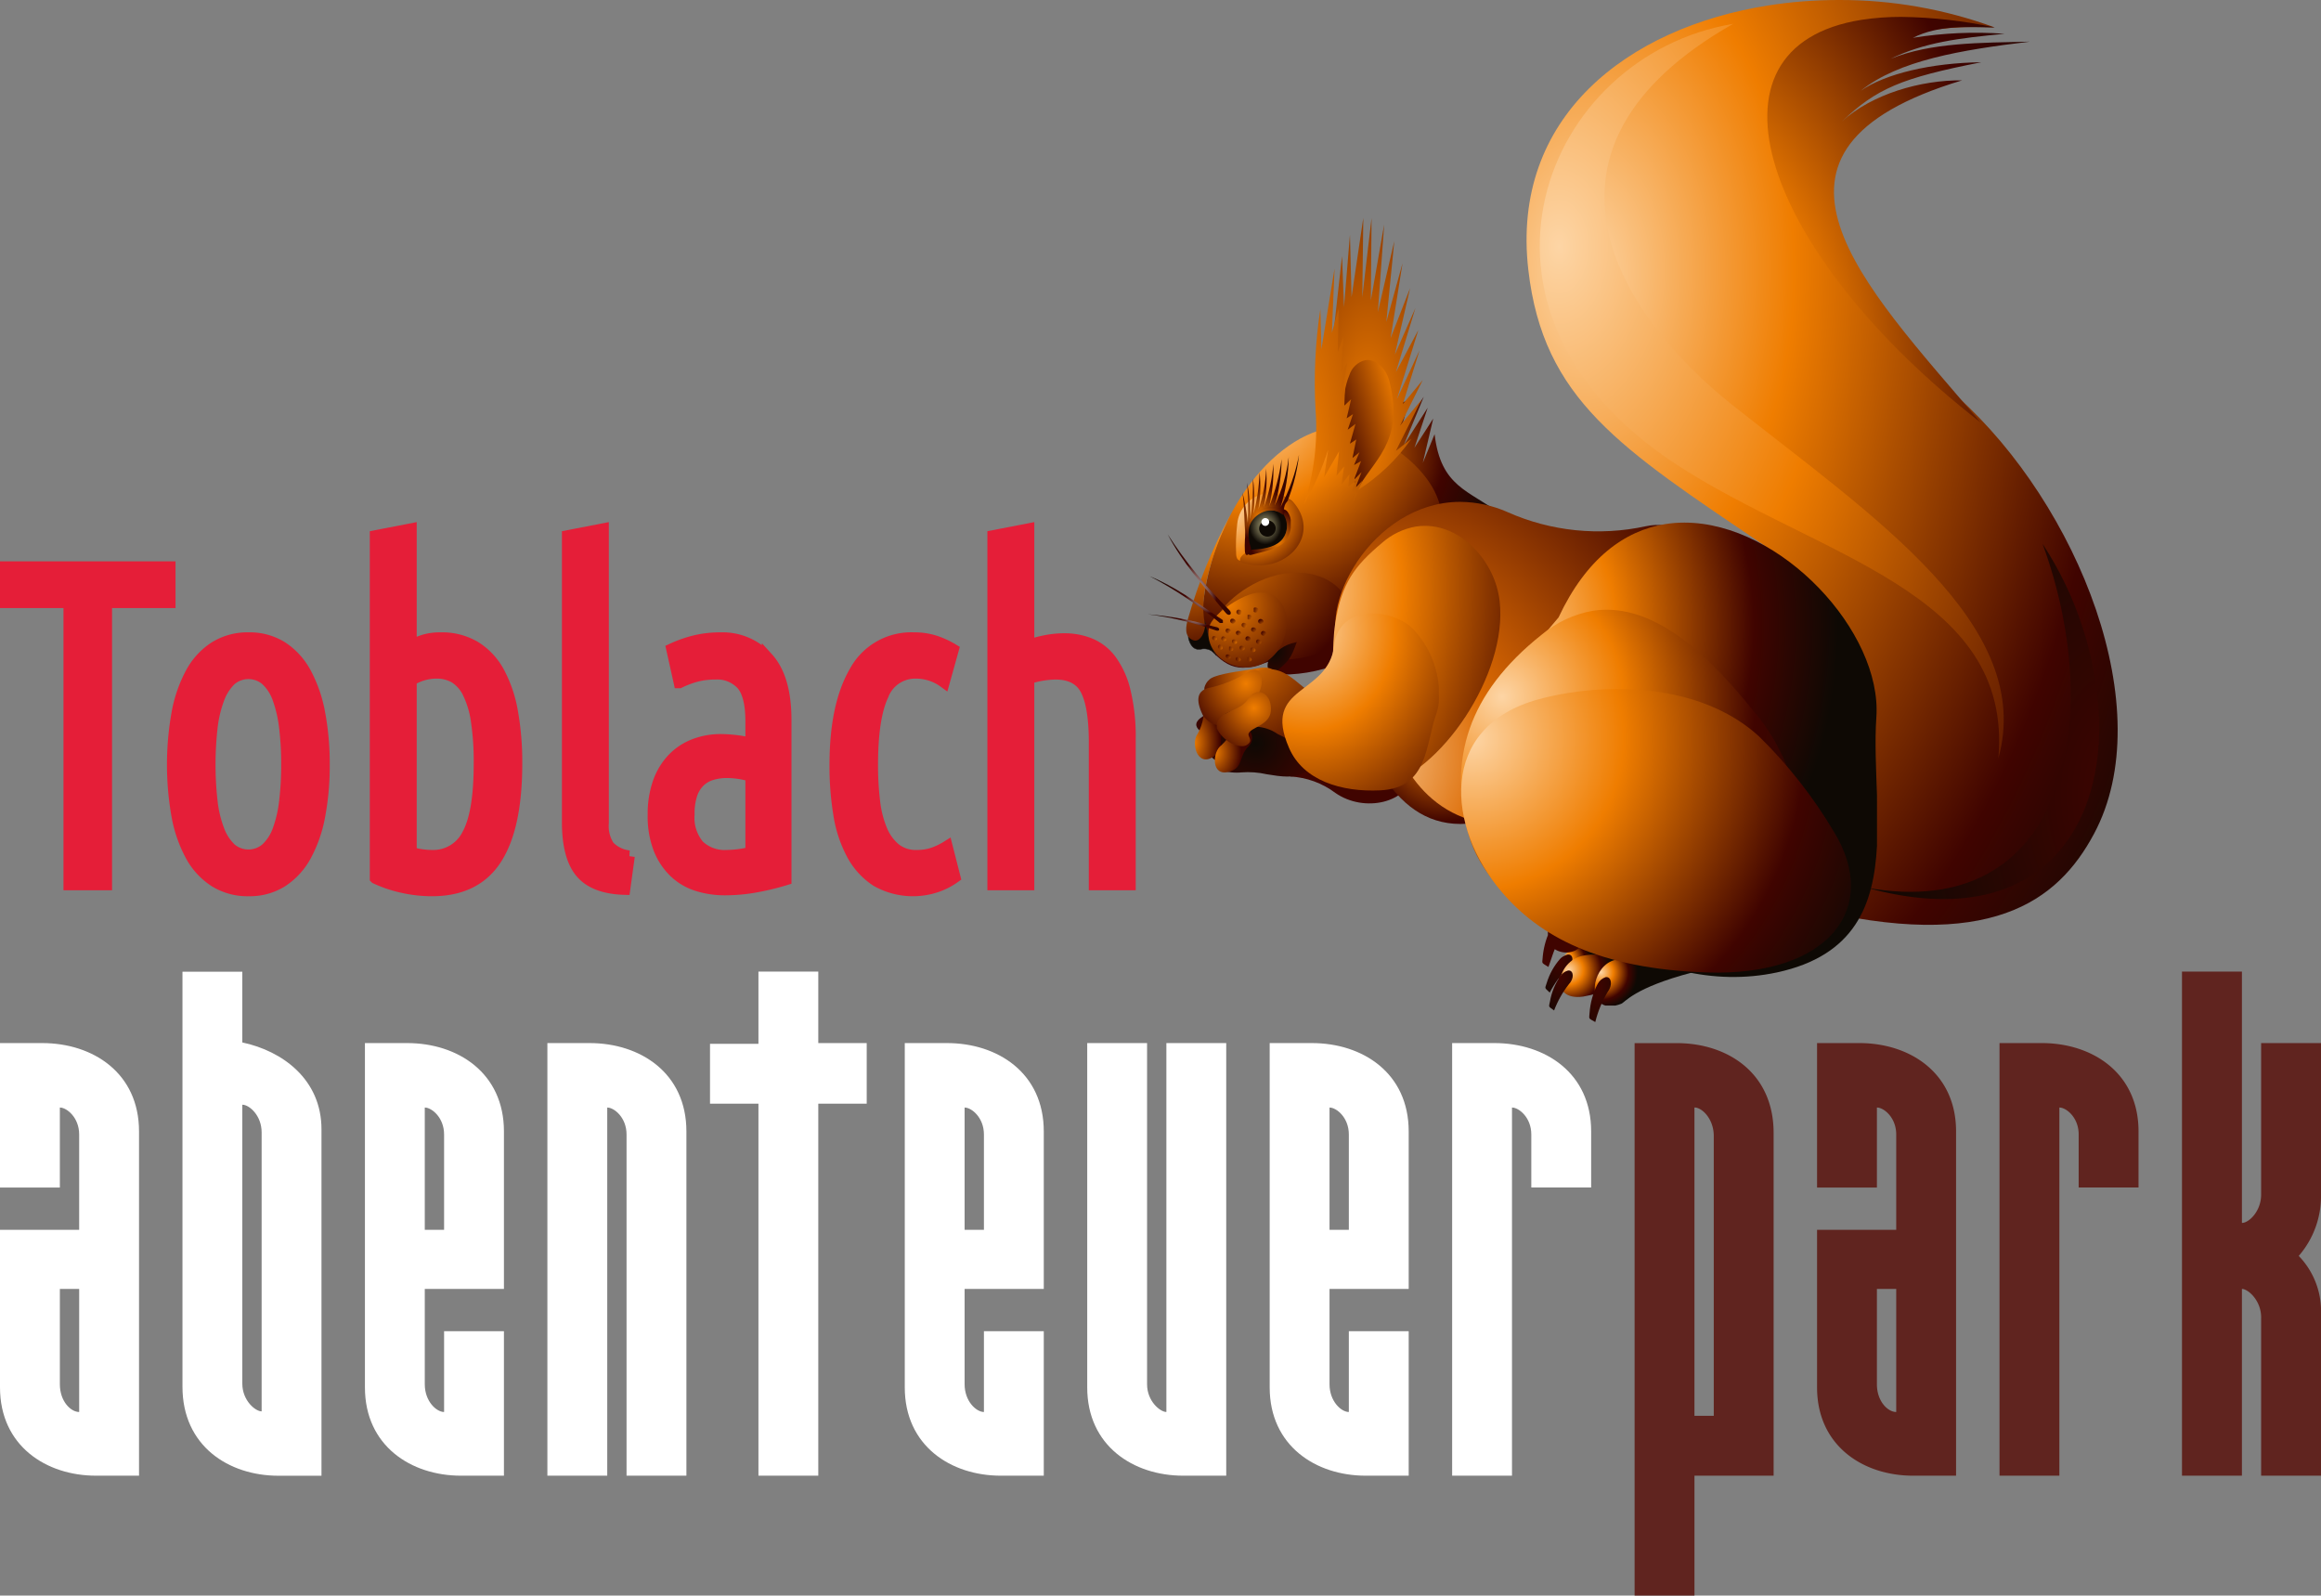
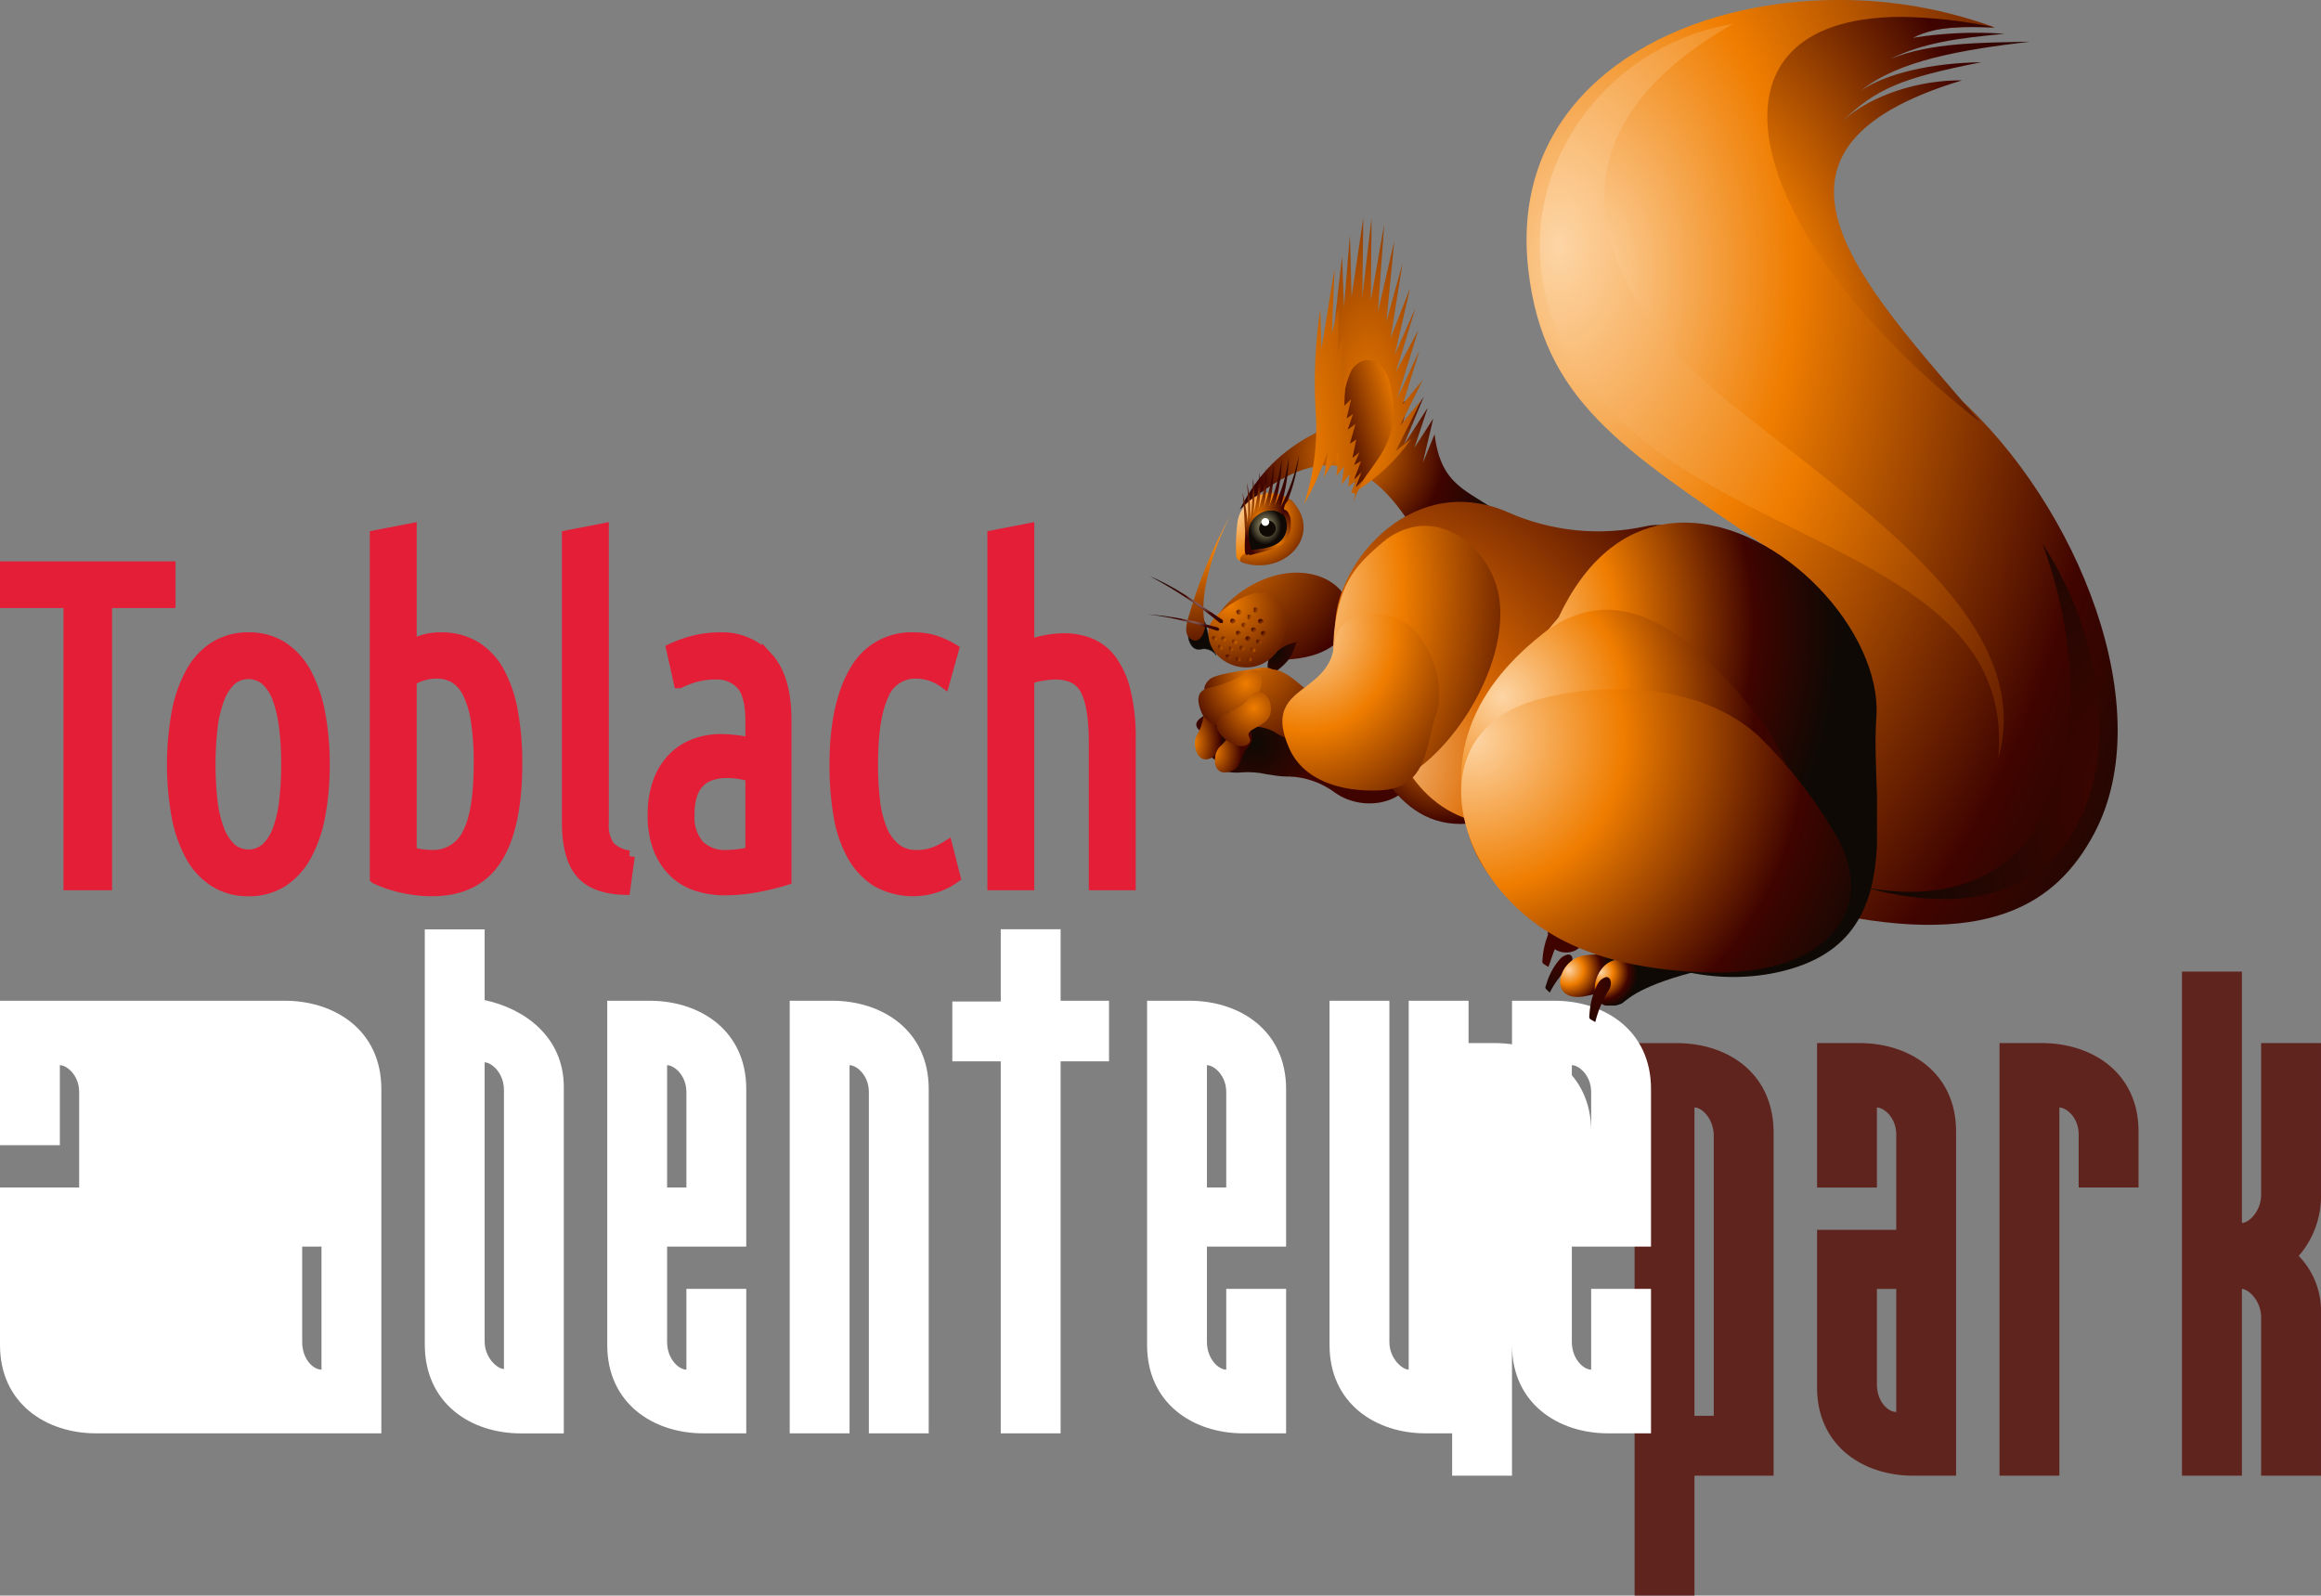
<svg xmlns="http://www.w3.org/2000/svg" xmlns:xlink="http://www.w3.org/1999/xlink" id="Ebene_1" data-name="Ebene 1" viewBox="0 0 323.461 222.349">
  <rect x="0" y="0" width="323.461" height="222.349" fill="#808080" stroke="none" />
  <defs>
    <clipPath id="clip-path" transform="translate(-0.703 -1.421)">
      <rect x="0.703" y="-12.571" width="323.46" height="236.341" fill="none" />
    </clipPath>
    <clipPath id="clip-path-2" transform="translate(-0.703 -1.421)">
      <path d="M182.149,104.667a.414.414,0,0,0-.144.042l-1.495,4.92a11.476,11.476,0,0,1,6.293,2.29c3.981,2.786,10.263,1.476,10.985-2.968v-1.775l-.001-.006a110.206,110.206,0,0,0-15.256-2.525,2.449,2.449,0,0,0-.382.022" fill="none" />
    </clipPath>
    <linearGradient id="Unbenannter_Verlauf_96" x1="-78.716" y1="511.62" x2="-77.716" y2="511.62" gradientTransform="matrix(0, -6.921, -6.921, 0, 3730.25, -438.095)" gradientUnits="userSpaceOnUse">
      <stop offset="0" stop-color="#400400" />
      <stop offset="1" stop-color="#0e0904" />
    </linearGradient>
    <clipPath id="clip-path-3" transform="translate(-0.703 -1.421)">
      <path d="M170.96,100.035a4.299,4.299,0,0,0-1.848.717c-.806.552-2.757,1.39-.954,2.695.549.379,1.175,2.59,1.293,3.335.036.227.857.713,1.021.813a1.575,1.575,0,0,1,.743,1.07c.067.414,1.905.481,2.464.394a12.112,12.112,0,0,1,3.583.262c1.941.32,3.942.64,5.298-.313,1.853-1.31,1.419-1.772-.06-3.848a9.207,9.207,0,0,0-2.227-2.128,15.078,15.078,0,0,0-8.269-3.074,6.705,6.705,0,0,0-1.044.077" fill="none" />
    </clipPath>
    <radialGradient id="Unbenannter_Verlauf_17" cx="-109.936" cy="565.556" r="1" gradientTransform="matrix(9.469, 0, 0, -9.469, 1215.94, 5458.842)" gradientUnits="userSpaceOnUse">
      <stop offset="0" stop-color="#0e0904" />
      <stop offset="1" stop-color="#400400" />
    </radialGradient>
    <clipPath id="clip-path-4" transform="translate(-0.703 -1.421)">
      <path d="M169.563,100.238a1.485,1.485,0,0,0-1.158,1.155,6.868,6.868,0,0,1-.802,2.312c-.953,1.231-.047,4.67,2.182,3.172,1.825-1.222.513-2.392,1.492-4.264a1.661,1.661,0,0,0-1.502-2.391,1.376,1.376,0,0,0-.212.016" fill="none" />
    </clipPath>
    <radialGradient id="Unbenannter_Verlauf_63" cx="-89.603" cy="582.985" r="1" gradientTransform="matrix(3.704, 0, 0, -6.173, 498.218, 3702.191)" gradientUnits="userSpaceOnUse">
      <stop offset="0" stop-color="#ef7d00" />
      <stop offset="1" stop-color="#400400" />
    </radialGradient>
    <clipPath id="clip-path-5" transform="translate(-0.703 -1.421)">
      <path d="M173.482,102.602l-.049.007a1.666,1.666,0,0,0-1.041.739,7.008,7.008,0,0,1-1.478,1.93c-1.265.879-1.468,4.43,1.093,3.685,2.096-.587,1.216-2.121,2.73-3.57a1.654,1.654,0,0,0-1.082-2.803,1.135,1.135,0,0,0-.173.012" fill="none" />
    </clipPath>
    <radialGradient id="Unbenannter_Verlauf_63-2" cx="-90.349" cy="596.373" r="1" gradientTransform="matrix(3.789, 0, 0, -4.871, 511.536, 3009.774)" xlink:href="#Unbenannter_Verlauf_63" />
    <clipPath id="clip-path-6" transform="translate(-0.703 -1.421)">
-       <path d="M221.254,133.204c-.126.021-.248.042-.371.067-3.118.645-4.485,5.207-1.285,5.703h1.269c.036-.005.073-.009.109-.015a29.289,29.289,0,0,0,4.221-1.116c2.247-.697,4.635-1.416,6.459-1.254a14.039,14.039,0,0,0-8.956-3.494,9.343,9.343,0,0,0-1.446.109" fill="none" />
-     </clipPath>
+       </clipPath>
    <radialGradient id="Unbenannter_Verlauf_26" cx="-89.406" cy="616.861" r="1" gradientTransform="matrix(3.682, 0, 0, -3.682, 547.305, 2405.029)" gradientUnits="userSpaceOnUse">
      <stop offset="0" stop-color="#fdd5a5" />
      <stop offset="0.34" stop-color="#ef7d00" />
      <stop offset="0.75" stop-color="#400400" />
      <stop offset="1" stop-color="#0e0904" />
    </radialGradient>
    <clipPath id="clip-path-7" transform="translate(-0.703 -1.421)">
      <path d="M219.158,134.45l-.021.002a2.181,2.181,0,0,0-1.013.591,9.167,9.167,0,0,0-1.869,3.37c-.234.801-.373.59.425,1.333a13.484,13.484,0,0,1,2.496-3.427c.906-.753.839-1.879.101-1.879a.717.717,0,0,0-.119.01" fill="none" />
    </clipPath>
    <radialGradient id="Unbenannter_Verlauf_65" cx="-96.364" cy="580.455" r="1" gradientTransform="matrix(4.644, 0, 0, -6.502, 664.802, 3908.03)" xlink:href="#Unbenannter_Verlauf_96" />
    <clipPath id="clip-path-8" transform="translate(-0.703 -1.421)">
      <path d="M221.631,134.543l-.024.004c-.122.02-.243.042-.362.066-3.5.725-4.797,6.356.092,5.686a29.039,29.039,0,0,0,4.222-1.114c2.247-.697,4.635-1.417,6.457-1.254a14.037,14.037,0,0,0-8.954-3.495,9.17,9.17,0,0,0-1.431.107" fill="none" />
    </clipPath>
    <radialGradient id="Unbenannter_Verlauf_26-2" cx="-102.534" cy="584.054" gradientTransform="matrix(6.044, 0, 0, -6.044, 838.35, 3665.188)" xlink:href="#Unbenannter_Verlauf_26" />
    <clipPath id="clip-path-9" transform="translate(-0.703 -1.421)">
-       <path d="M219.22,136.672a1.906,1.906,0,0,0-1.04.737,9.002,9.002,0,0,0-1.473,3.582c-.149.809-.285.618.578,1.243a13.996,13.996,0,0,1,2.076-3.677c.781-.829.629-1.894-.034-1.894a.662.662,0,0,0-.107.009" fill="none" />
-     </clipPath>
+       </clipPath>
    <radialGradient id="Unbenannter_Verlauf_65-2" cx="-96.518" cy="580.18" r="1" gradientTransform="matrix(4.671, 0, 0, -6.54, 668.196, 3930.5)" xlink:href="#Unbenannter_Verlauf_96" />
    <clipPath id="clip-path-10" transform="translate(-0.703 -1.421)">
      <path d="M226.901,134.963c-.37.058-.737.133-1.102.221-3.062.763-3.888,5.672-1.354,6.37h1.377a5.311,5.311,0,0,0,.819-.249c.524-.189,1.752-2.229,9.916-4.37a14.478,14.478,0,0,0-7.525-2.14,13.586,13.586,0,0,0-2.131.168" fill="none" />
    </clipPath>
    <radialGradient id="Unbenannter_Verlauf_26-3" cx="-98.847" cy="593.268" gradientTransform="matrix(5.122, 0, 0, -5.122, 729.407, 3174.233)" xlink:href="#Unbenannter_Verlauf_26" />
    <clipPath id="clip-path-11" transform="translate(-0.703 -1.421)">
      <polygon points="149.652 17.62 171.273 154.123 232.627 144.406 306.904 132.641 285.284 -3.862 149.652 17.62" fill="none" />
    </clipPath>
    <clipPath id="clip-path-12" transform="translate(-0.703 -1.421)">
      <path d="M224.498,137.588l-.038.007a1.979,1.979,0,0,0-1.106.944,10.436,10.436,0,0,0-1.125,4.036c-.049.899-.23.694.797,1.273a15.324,15.324,0,0,1,1.753-4.24c.715-.949.463-2.026-.197-2.026a.81.81,0,0,0-.084.006" fill="none" />
    </clipPath>
    <radialGradient id="Unbenannter_Verlauf_65-3" cx="-99.043" cy="562.844" r="1" gradientTransform="matrix(5.163, 0, 0, -10.327, 733.956, 5950.041)" xlink:href="#Unbenannter_Verlauf_96" />
    <clipPath id="clip-path-13" transform="translate(-0.703 -1.421)">
      <path d="M211.499,114.557l-22.346-13.842c4.199,11.078,9.823,19.196,22.346,13.842" fill="none" />
    </clipPath>
    <radialGradient id="Unbenannter_Verlauf_63-3" cx="-111.493" cy="561.666" r="1" gradientTransform="matrix(10.75, 0, 0, -10.75, 1399.514, 6141.748)" xlink:href="#Unbenannter_Verlauf_63" />
    <clipPath id="clip-path-14" transform="translate(-0.703 -1.421)">
      <path d="M247.079,2.189c-19.533,3.093-35.847,15.502-33.385,36.836,2.077,18.069,12.798,24.829,32.796,38.343,11.741,7.955,24.138,23.944,5.998,40.554l.076,10.013c25.463,6.271,34.899-.864,39.952-10.291,9.275-17.282-2.173-45.801-19.029-60.959-21.796-19.63-30.328-53.232,5.203-51.441a62.393,62.393,0,0,0-21.727-3.823,63.258,63.258,0,0,0-9.884.768" fill="none" />
    </clipPath>
    <radialGradient id="Unbenannter_Verlauf_12" cx="-121.747" cy="534.913" r="1" gradientTransform="matrix(98.729, 0, 0, -154.265, 12240.364, 82555.978)" gradientUnits="userSpaceOnUse">
      <stop offset="0" stop-color="#fdd5a5" />
      <stop offset="0.3" stop-color="#ef7d00" />
      <stop offset="0.75" stop-color="#400400" />
      <stop offset="1" stop-color="#0e0904" />
    </radialGradient>
    <clipPath id="clip-path-15" transform="translate(-0.703 -1.421)">
      <path d="M234.126,66.015c19.86,13.049,47.142,17.78,45.071,41.083,5.192-18.627-17.553-33.783-37.024-49.204-15.874-12.579-30.693-35.667.064-53.151-26.466,4.446-40.653,39.824-8.111,61.272" fill="none" />
    </clipPath>
    <radialGradient id="Unbenannter_Verlauf_13" cx="-121.556" cy="535.195" r="1" gradientTransform="matrix(85.64, 0, 0, -135.221, 10627.317, 72403.556)" gradientUnits="userSpaceOnUse">
      <stop offset="0" stop-color="#fdd5a5" />
      <stop offset="0.45" stop-color="#ef7d00" />
      <stop offset="1" stop-color="#400400" />
    </radialGradient>
    <clipPath id="clip-path-16" transform="translate(-0.703 -1.421)">
      <path d="M195.833,61.82l1.227-4.602c-9.672,2.824-18.405,4.864-23.571,15.2,10.781-9.381,17.712-7.765,24.29,2.893l11.939-2.335c-4.277-3.245-8.232-3.657-9.085-11.046l-1.641,3.991,1.447-6.165-2.611,4.059,1.839-5.569-3.322,5.189,2.78-6.736Z" fill="none" />
    </clipPath>
    <radialGradient id="Unbenannter_Verlauf_14" cx="-117.557" cy="546.511" r="1" gradientTransform="matrix(22.727, 0, 0, -22.727, 2859.787, 12483.851)" gradientUnits="userSpaceOnUse">
      <stop offset="0" stop-color="#ef7d00" />
      <stop offset="0.58" stop-color="#400400" />
      <stop offset="1" stop-color="#0e0904" />
    </radialGradient>
    <clipPath id="clip-path-17" transform="translate(-0.703 -1.421)">
      <path d="M186.895,60.947q-.375.032-.753.092c-8.958,1.418-18.472,14.569-17.978,29.562,3.195,3.669,4.697,4.83,9.262,3.047l.613,1.726c12.927.942,26.077-11.061,23.406-23.229-1.36-6.248-9.951-11.214-14.151-11.214-.138,0-.271.006-.399.016" fill="none" />
    </clipPath>
    <radialGradient id="Unbenannter_Verlauf_64" cx="-119.172" cy="542.241" r="1" gradientTransform="matrix(32.317, 0, 0, -33.125, 4026.4, 18017.846)" gradientUnits="userSpaceOnUse">
      <stop offset="0" stop-color="#fdd5a5" />
      <stop offset="0.42" stop-color="#ef7d00" />
      <stop offset="1" stop-color="#400400" />
    </radialGradient>
    <clipPath id="clip-path-18" transform="translate(-0.703 -1.421)">
      <path d="M179.66,81.358c-4.847.767-9.065,4.566-9.503,6.659-1.073,5.172,9.605,6.554,14.728,4.28,6.82-2.988,4.354-10.906-3.283-11.073-.08-.002-.16-.005-.238-.005a10.88,10.88,0,0,0-1.704.139" fill="none" />
    </clipPath>
    <radialGradient id="Unbenannter_Verlauf_63-4" cx="-117.136" cy="547.563" r="1" gradientTransform="matrix(21.095, 0, 0, -21.095, 2640.849, 11626.053)" xlink:href="#Unbenannter_Verlauf_63" />
    <clipPath id="clip-path-20" transform="translate(-0.703 -1.421)">
      <path d="M177.509,93.232c-.233,1.076-.295,1.362.53,2.142,2.433-1.826,2.587-2.317,3.394-4.48-2.037.428-2.516,1.161-3.924,2.338" fill="none" />
    </clipPath>
    <radialGradient id="Unbenannter_Verlauf_17-2" cx="-93.64" cy="594.052" gradientTransform="matrix(4.213, 0, 0, -5.056, 572.182, 3094.291)" xlink:href="#Unbenannter_Verlauf_17" />
    <clipPath id="clip-path-21" transform="translate(-0.703 -1.421)">
      <path d="M166.241,87.726c-.225.861-.614,2.428.783,2.928.991.352,1.793-1.429,1.574-2.411-.806-3.752,1.003-9.91,3.587-15.066a71.611,71.611,0,0,0-5.944,14.549" fill="none" />
    </clipPath>
    <linearGradient id="Unbenannter_Verlauf_18" x1="-111.888" y1="525.074" x2="-110.888" y2="525.074" gradientTransform="matrix(0, -25.894, -25.894, -0, 13765.321, -2803.939)" gradientUnits="userSpaceOnUse">
      <stop offset="0" stop-color="#400400" />
      <stop offset="0.58" stop-color="#ef7d00" />
      <stop offset="1" stop-color="#fdd5a5" />
    </linearGradient>
    <clipPath id="clip-path-22" transform="translate(-0.703 -1.421)">
      <path d="M201.885,71.535l-.073.013c-11.563,1.859-18.636,16.831-13.094,22.262a23.528,23.528,0,0,1,5.431,9.059c2.726,7.941,8.222,15.53,21.946,13.186,17.221-2.94,28.94-44.518,13.993-41.304a31.144,31.144,0,0,1-19.295-1.967,16.52,16.52,0,0,0-6.597-1.427,15.016,15.016,0,0,0-2.311.178" fill="none" />
    </clipPath>
    <radialGradient id="Unbenannter_Verlauf_19" cx="-120.786" cy="538.442" r="1" gradientTransform="matrix(55.866, 0, 0, -55.866, 6936.016, 30185.768)" gradientUnits="userSpaceOnUse">
      <stop offset="0" stop-color="#fdd5a5" />
      <stop offset="0.35" stop-color="#dc6a02" />
      <stop offset="1" stop-color="#400400" />
    </radialGradient>
    <clipPath id="clip-path-23" transform="translate(-0.703 -1.421)">
      <path d="M232.779,74.458c-5.65.896-11.006,4.759-14.876,13.012-5.422,6.308-12.366,15.885-9.93,24.423,4.284,14.965,22.598,28.852,40.383,25.039,10.914-2.358,13.495-9.459,13.931-17.647v-6.994c-.121-3.727-.325-7.469-.089-10.916.831-11.862-13.266-27.124-26.743-27.125a16.997,16.997,0,0,0-2.676.208" fill="none" />
    </clipPath>
    <radialGradient id="Unbenannter_Verlauf_26-4" cx="-120.365" cy="538.528" gradientTransform="matrix(46.946, 0, 0, -55.015, 5859.933, 29714.365)" xlink:href="#Unbenannter_Verlauf_26" />
    <clipPath id="clip-path-24" transform="translate(-0.703 -1.421)">
      <path d="M222.659,86.543a15.277,15.277,0,0,0-7.156,3.364c-10.231,8.148-12.999,17.384-10.137,27.805,2.913,10.603,18.404,18.748,30.186,14.889,9.74-3.191,14.526-8.451,15.555-14.438v-5.221a27.26,27.26,0,0,0-6.088-12.512c-5.54-6.865-12.624-14.04-20.4-14.04a12.42,12.42,0,0,0-1.96.153" fill="none" />
    </clipPath>
    <radialGradient id="Unbenannter_Verlauf_21" cx="-120.717" cy="538.512" r="1" gradientTransform="matrix(54.182, 0, 0, -55.167, 6750.006, 29805.025)" gradientUnits="userSpaceOnUse">
      <stop offset="0" stop-color="#fdd5a5" />
      <stop offset="0.31" stop-color="#ef7d00" />
      <stop offset="0.65" stop-color="#400400" />
      <stop offset="1" stop-color="#0e0904" />
    </radialGradient>
    <clipPath id="clip-path-25" transform="translate(-0.703 -1.421)">
      <path d="M198.018,74.8a9.647,9.647,0,0,0-4.72,2.282c-3.828,3.213-5.62,5.594-6.516,11.205-.533,3.35-.004,6.954-1.166,9.829-2.369,5.845.34,14.36,7.467,12.914,8.237-1.686,17.808-15.623,16.61-25.863-.63-5.443-5.19-10.466-10.403-10.467a8.329,8.329,0,0,0-1.272.1" fill="none" />
    </clipPath>
    <radialGradient id="Unbenannter_Verlauf_64-2" cx="-119.465" cy="539.073" r="1" gradientTransform="matrix(34.992, 0, 0, -50.155, 4361.065, 27119.555)" xlink:href="#Unbenannter_Verlauf_64" />
    <clipPath id="clip-path-26" transform="translate(-0.703 -1.421)">
      <path d="M176.985,70.191a4.798,4.798,0,0,0-3.857,4.235,25.242,25.242,0,0,0-.148,4.305c.143,1.714,1.943.328,1.712-.462a8.261,8.261,0,0,1-.172-3.365,3.735,3.735,0,0,1,5.186-2.431c.786.404,1.793-.752.933-1.357a5.275,5.275,0,0,0-2.967-.979,4.331,4.331,0,0,0-.687.054" fill="none" />
    </clipPath>
    <radialGradient id="Unbenannter_Verlauf_23" cx="-111.842" cy="556.145" r="1" gradientTransform="matrix(11.087, 0, 0, -13.304, 1411.813, 7470.019)" gradientUnits="userSpaceOnUse">
      <stop offset="0" stop-color="#fdd5a5" />
      <stop offset="0.53" stop-color="#ef7d00" />
      <stop offset="1" stop-color="#400400" />
    </radialGradient>
    <clipPath id="clip-path-27" transform="translate(-0.703 -1.421)">
      <path d="M189.061,42.82l-.226-8.676-.829,10.072-.273-7.1-1.336,11.976.547,8.815,1.314,5.876.96,3.644.683,2.306h.001a26.381,26.381,0,0,0,7.496-7.164l-2.176,1.7,3.607-7.162-3.017,3.636,3.16-6.35-2.765,3.341,2.322-7.489-3.152,6.814,2.982-9.629-3.116,5.835,2.714-8.907-2.865,6.473,2.126-9.261-2.721,6.981,1.664-10.438-2.255,8.179,1.107-11.262-2.283,9.879.874-12.198-1.855,10.573.098-11.461-1.292,11.035.14-11.065Z" fill="none" />
    </clipPath>
    <radialGradient id="Unbenannter_Verlauf_59" cx="-118.958" cy="536.501" r="1" gradientTransform="matrix(30.602, 0, 0, -86.067, 3831.073, 46234.756)" gradientUnits="userSpaceOnUse">
      <stop offset="0" stop-color="#ef7d00" />
      <stop offset="0.67" stop-color="#400400" />
      <stop offset="1" stop-color="#0e0904" />
    </radialGradient>
    <clipPath id="clip-path-28" transform="translate(-0.703 -1.421)">
      <path d="M260.134,4.182c-23.593,3.736-13.799,32.503,16.58,56.104h.001c-16.435-19.335-35.04-37.882-2.576-47.666-5.729-.067-12.559,1.905-16.737,5.725,4.822-4.579,8.265-6.058,19.421-8.248-6.962.085-13.355,1.585-16.802,3.976,5.278-4.249,13.958-5.687,23.574-6.85-6.926.165-13.739.098-19.433,2.399,4.78-2.305,9.452-2.875,15.901-3.494a55.278,55.278,0,0,0-12.772.562c3.663-1.832,7.609-1.482,11.399-1.446a65.974,65.974,0,0,0-12.976-1.469,35.645,35.645,0,0,0-5.58.407" fill="none" />
    </clipPath>
    <radialGradient id="Unbenannter_Verlauf_25" cx="-121.311" cy="535.618" r="1" gradientTransform="matrix(73.23, 0, 0, -114.102, 9116.123, 61168.575)" gradientUnits="userSpaceOnUse">
      <stop offset="0" stop-color="#ef7d00" />
      <stop offset="0.28" stop-color="#ef7d00" />
      <stop offset="0.66" stop-color="#400400" />
      <stop offset="1" stop-color="#0e0904" />
    </radialGradient>
    <clipPath id="clip-path-29" transform="translate(-0.703 -1.421)">
      <path d="M219.362,97.972l-.061.009a39.381,39.381,0,0,0-4.164.887c-14.162,3.875-12.766,17.92-5.169,26.826,5.253,6.185,13.543,10.744,28.589,11.244,17.031.567,24.28-8.977,17.698-19.655a65.03,65.03,0,0,0-10.383-13.215c-5.384-4.946-12.851-6.629-19.729-6.629a43.659,43.659,0,0,0-6.781.533" fill="none" />
    </clipPath>
    <radialGradient id="Unbenannter_Verlauf_26-5" cx="-121.009" cy="537.885" gradientTransform="matrix(62.119, 0, 0, -62.119, 7722.116, 33515.522)" xlink:href="#Unbenannter_Verlauf_26" />
    <clipPath id="clip-path-30" transform="translate(-0.703 -1.421)">
      <path d="M190.958,51.617a3.086,3.086,0,0,0-2.211,2.105c-1.261,3.04-.743,6.456-.256,8.986l1.299,7.128c2.114-4.235,6.67-6.61,4.571-15.159-.457-1.885-1.764-3.085-3.071-3.086a2.184,2.184,0,0,0-.332.026" fill="none" />
    </clipPath>
    <linearGradient id="Unbenannter_Verlauf_27" x1="-143.515" y1="501.846" x2="-142.515" y2="501.846" gradientTransform="matrix(-9.885, 0, 0, 9.885, -1221.939, -4900.248)" xlink:href="#Unbenannter_Verlauf_63" />
    <clipPath id="clip-path-31" transform="translate(-0.703 -1.421)">
      <path d="M184.857,50.099l-.145-5.615a67.959,67.959,0,0,0-.672,14.011,33.649,33.649,0,0,1-1.625,13.231,39.769,39.769,0,0,0,3.382-7.638l-.56,3.842,2.085-3.617-.371,3.429,1.066-1.314-.345,2.515,1.091-1.424-.155,1.699,1.028-.757-.644,1.566.584.204-.306,1.15,1.329-3.009-.989,1.006.847-2.169-1.061,1.079.989-2.616-.974.557.756-1.794-.976.812.526-2.585-.886.585.777-2.75-1.085.807.741-2.175-.885.587.62-2.663-.944.891.098-2.602-.399.699.684-4.008-.804,1.102.315-4.86-.803,2.183.121-6.081-.948,3.413.37-8.94Z" fill="none" />
    </clipPath>
    <radialGradient id="Unbenannter_Verlauf_63-5" cx="-118.653" cy="535.694" r="1" gradientTransform="matrix(28.458, 0, 0, -110.987, 3558.286, 59520.642)" xlink:href="#Unbenannter_Verlauf_63" />
    <clipPath id="clip-path-32" transform="translate(-0.703 -1.421)">
      <path d="M179.173,72.07a24.536,24.536,0,0,0,1.129-6.964,20.994,20.994,0,0,1-1.966,6.777,22.79,22.79,0,0,0,.973-6.471,26.149,26.149,0,0,1-1.725,6.549,22.378,22.378,0,0,0,.574-5.9,21.749,21.749,0,0,1-1.322,6.018,19.704,19.704,0,0,0,.323-5.35,18.866,18.866,0,0,1-1.079,5.682,19.245,19.245,0,0,0,.158-5.177,26.369,26.369,0,0,1-.843,5.815,19.018,19.018,0,0,0-.079-4.926,31.753,31.753,0,0,1-.39,5.721,21.871,21.871,0,0,0-.436-5.166,33.291,33.291,0,0,1,.105,5.621,28.884,28.884,0,0,0-.742-4.271c.285,1.926.242,4.074.417,6.252.404-1.612,1.127-4.694,5.282-3.699a24.291,24.291,0,0,0,2.186-7.806v-.001a25.314,25.314,0,0,1-2.565,7.296" fill="none" />
    </clipPath>
    <radialGradient id="Unbenannter_Verlauf_29" cx="-110.839" cy="553.169" r="1" gradientTransform="matrix(10.172, 0, 0, -15.258, 1303.034, 8512.391)" gradientUnits="userSpaceOnUse">
      <stop offset="0" stop-color="#ef7d00" />
      <stop offset="0.33" stop-color="#400400" />
      <stop offset="1" stop-color="#0e0904" />
    </radialGradient>
    <clipPath id="clip-path-33" transform="translate(-0.703 -1.421)">
      <path d="M175.904,84.033c-.05.006-.101.012-.153.019l-.091.015c-2.314.397-6.122,3.131-6.473,4.803-.744,3.765,3.68,6.729,7.315,5.115,4.644-2.087,4.769-9.98-.082-9.98a4.581,4.581,0,0,0-.516.028" fill="none" />
    </clipPath>
    <radialGradient id="Unbenannter_Verlauf_63-6" cx="-112.567" cy="558.982" r="1" gradientTransform="matrix(11.857, 0, 0, -11.857, 1506.007, 6712.154)" xlink:href="#Unbenannter_Verlauf_63" />
    <clipPath id="clip-path-34" transform="translate(-0.703 -1.421)">
      <path d="M175.61,86.073l-.017.002-.016.001a.294.294,0,0,0-.15.083v.502a.37.37,0,0,0,.05.046.381.381,0,0,0,.603-.349c-.027-.177-.238-.286-.439-.286-.01,0-.021,0-.031.001" fill="none" />
    </clipPath>
    <radialGradient id="Unbenannter_Verlauf_63-7" cx="-20.059" cy="661.537" r="1" gradientTransform="matrix(1.202, 0, 0, -2.403, 199.736, 1675.43)" xlink:href="#Unbenannter_Verlauf_63" />
    <clipPath id="clip-path-35" transform="translate(-0.703 -1.421)">
      <path d="M174.707,87.084l-.013.002h-.008a.26.26,0,0,0-.118.049v.544a.184.184,0,0,0,.022.017.367.367,0,0,0,.587-.325.421.421,0,0,0-.438-.288c-.011,0-.021,0-.032.001" fill="none" />
    </clipPath>
    <radialGradient id="Unbenannter_Verlauf_63-8" cx="-17.958" cy="664.162" r="1" gradientTransform="matrix(1.178, 0, 0, -2.355, 195.765, 1650.858)" xlink:href="#Unbenannter_Verlauf_63" />
    <clipPath id="clip-path-36" transform="translate(-0.703 -1.421)">
      <path d="M176.31,87.678l-.013.002-.024.004a.338.338,0,0,0-.078.605c.239.175.662.023.586-.324a.421.421,0,0,0-.439-.288c-.011,0-.021,0-.032.001" fill="none" />
    </clipPath>
    <radialGradient id="Unbenannter_Verlauf_63-9" cx="-17.831" cy="795.732" r="1" gradientTransform="matrix(1.176, 0, 0, -1.176, 197.165, 1023.156)" xlink:href="#Unbenannter_Verlauf_63" />
    <clipPath id="clip-path-37" transform="translate(-0.703 -1.421)">
      <path d="M173.276,86.378l-.015.002-.019.002a.341.341,0,0,0-.08.609.362.362,0,0,0,.585-.328.42.42,0,0,0-.438-.286c-.012,0-.021,0-.033.001" fill="none" />
    </clipPath>
    <radialGradient id="Unbenannter_Verlauf_63-10" cx="-17.882" cy="795.605" r="1" gradientTransform="matrix(1.177, 0, 0, -1.177, 194.325, 1021.858)" xlink:href="#Unbenannter_Verlauf_63" />
    <clipPath id="clip-path-38" transform="translate(-0.703 -1.421)">
      <path d="M173.993,88.215l-.011.001-.01.001h-.001a.319.319,0,0,0-.077.586.346.346,0,0,0,.566-.323.476.476,0,0,0-.447-.266l-.02.001" fill="none" />
    </clipPath>
    <radialGradient id="Unbenannter_Verlauf_63-11" cx="-15.727" cy="666.95" r="1" gradientTransform="matrix(1.153, 0, 0, -2.306, 192.025, 1625.749)" xlink:href="#Unbenannter_Verlauf_63" />
    <clipPath id="clip-path-39" transform="translate(-0.703 -1.421)">
      <path d="M175.306,88.855l-.018.001-.006.001a.315.315,0,0,0-.053.582.349.349,0,0,0,.57-.291l-.002-.013a.468.468,0,0,0-.459-.281c-.011,0-.021,0-.032.001" fill="none" />
    </clipPath>
    <radialGradient id="Unbenannter_Verlauf_63-12" cx="-40.553" cy="738.949" r="1" gradientTransform="matrix(1.5, 0, 0, -1.5, 236.311, 1196.902)" xlink:href="#Unbenannter_Verlauf_63" />
    <clipPath id="clip-path-40" transform="translate(-0.703 -1.421)">
      <path d="M176.702,89.353l-.013.002-.021.004a.33.33,0,0,0-.059.604.352.352,0,0,0,.565-.324.469.469,0,0,0-.451-.286Z" fill="none" />
    </clipPath>
    <radialGradient id="Unbenannter_Verlauf_63-13" cx="-40.484" cy="739.121" r="1" gradientTransform="matrix(1.499, 0, 0, -1.499, 237.732, 1196.867)" xlink:href="#Unbenannter_Verlauf_63" />
    <clipPath id="clip-path-41" transform="translate(-0.703 -1.421)">
      <path d="M172.392,87.642l-.018.002-.006.001a.33.33,0,0,0-.049.603.355.355,0,0,0,.566-.324.469.469,0,0,0-.461-.283c-.009,0-.021,0-.032.001" fill="none" />
    </clipPath>
    <radialGradient id="Unbenannter_Verlauf_63-14" cx="-15.735" cy="800.969" r="1" gradientTransform="matrix(1.153, 0, 0, -1.153, 190.459, 1010.64)" xlink:href="#Unbenannter_Verlauf_63" />
    <clipPath id="clip-path-42" transform="translate(-0.703 -1.421)">
      <path d="M173.193,89.338l-.015.001-.023.004c-.242.052-.291.396-.039.579a.429.429,0,0,0,.06.032h.304a.292.292,0,0,0,.18-.352.422.422,0,0,0-.405-.269.311.311,0,0,0-.062.005" fill="none" />
    </clipPath>
    <radialGradient id="Unbenannter_Verlauf_63-15" cx="-13.741" cy="805.954" r="1" gradientTransform="matrix(1.132, 0, 0, -1.132, 188.72, 1001.053)" xlink:href="#Unbenannter_Verlauf_63" />
    <clipPath id="clip-path-43" transform="translate(-0.703 -1.421)">
      <path d="M174.526,90.102l-.011.001-.011.001-.001.001a.31.31,0,0,0-.054.581c.237.153.617.008.544-.318a.42.42,0,0,0-.406-.271.314.314,0,0,0-.061.005" fill="none" />
    </clipPath>
    <radialGradient id="Unbenannter_Verlauf_63-16" cx="-38.868" cy="743.159" r="1" gradientTransform="matrix(1.47, 0, 0, -1.47, 231.933, 1182.176)" xlink:href="#Unbenannter_Verlauf_63" />
    <clipPath id="clip-path-44" transform="translate(-0.703 -1.421)">
      <path d="M175.996,90.526l-.018.002-.013.001a.319.319,0,0,0-.046.582c.24.173.621.029.548-.299a.469.469,0,0,0-.45-.287l-.021.001" fill="none" />
    </clipPath>
    <radialGradient id="Unbenannter_Verlauf_63-17" cx="-38.905" cy="743.066" r="1" gradientTransform="matrix(1.471, 0, 0, -1.471, 233.544, 1182.868)" xlink:href="#Unbenannter_Verlauf_63" />
    <clipPath id="clip-path-45" transform="translate(-0.703 -1.421)">
      <path d="M171.749,89.012l-.025.004c-.231.047-.292.386-.062.585.219.178.624.05.571-.281-.029-.186-.259-.299-.453-.31a.161.161,0,0,0-.031.002" fill="none" />
    </clipPath>
    <radialGradient id="Unbenannter_Verlauf_63-18" cx="-14.181" cy="804.853" r="1" gradientTransform="matrix(1.137, 0, 0, -1.137, 187.797, 1003.437)" xlink:href="#Unbenannter_Verlauf_63" />
    <clipPath id="clip-path-46" transform="translate(-0.703 -1.421)">
      <path d="M169.861,90.055a.298.298,0,0,0-.082.545c.195.159.583.055.513-.251-.026-.166-.236-.282-.408-.296a.089.089,0,0,0-.023.002" fill="none" />
    </clipPath>
    <radialGradient id="Unbenannter_Verlauf_63-19" cx="-4.82" cy="828.247" r="1" gradientTransform="matrix(1.047, 0, 0, -1.047, 174.794, 956.342)" xlink:href="#Unbenannter_Verlauf_63" />
    <clipPath id="clip-path-47" transform="translate(-0.703 -1.421)">
      <path d="M172.616,90.53l-.02.003c-.234.037-.293.393-.039.559.239.174.62.029.527-.295a.442.442,0,0,0-.441-.267Z" fill="none" />
    </clipPath>
    <radialGradient id="Unbenannter_Verlauf_63-20" cx="-11.431" cy="811.726" r="1" gradientTransform="matrix(1.109, 0, 0, -1.109, 185.152, 989.847)" xlink:href="#Unbenannter_Verlauf_63" />
    <clipPath id="clip-path-48" transform="translate(-0.703 -1.421)">
      <path d="M173.672,91.423l-.021.004c-.234.036-.292.392-.036.578.237.154.619.008.545-.319a.474.474,0,0,0-.458-.264l-.03.001" fill="none" />
    </clipPath>
    <radialGradient id="Unbenannter_Verlauf_63-21" cx="-37.269" cy="747.155" r="1" gradientTransform="matrix(1.443, 0, 0, -1.443, 227.589, 1168.896)" xlink:href="#Unbenannter_Verlauf_63" />
    <clipPath id="clip-path-49" transform="translate(-0.703 -1.421)">
      <path d="M175.196,91.649l-.02.003h-.004c-.232.039-.288.393-.033.579.238.153.618.007.525-.317a.473.473,0,0,0-.446-.266l-.022.001" fill="none" />
    </clipPath>
    <radialGradient id="Unbenannter_Verlauf_63-22" cx="-37.307" cy="747.06" r="1" gradientTransform="matrix(1.444, 0, 0, -1.444, 229.198, 1169.581)" xlink:href="#Unbenannter_Verlauf_63" />
    <clipPath id="clip-path-50" transform="translate(-0.703 -1.421)">
      <path d="M171.129,90.106l-.009.002a.317.317,0,0,0-.075.566c.198.181.61.094.557-.236-.029-.187-.239-.302-.435-.334a.242.242,0,0,0-.038.002" fill="none" />
    </clipPath>
    <radialGradient id="Unbenannter_Verlauf_63-23" cx="-12.241" cy="809.702" r="1" gradientTransform="matrix(1.117, 0, 0, -1.117, 184.617, 993.821)" xlink:href="#Unbenannter_Verlauf_63" />
    <clipPath id="clip-path-51" transform="translate(-0.703 -1.421)">
      <path d="M172.094,91.526l-.02.002a.275.275,0,0,0-.087.032v.473a.442.442,0,0,0,.068.05c.236.153.597.011.507-.293a.477.477,0,0,0-.446-.265l-.022.001" fill="none" />
    </clipPath>
    <radialGradient id="Unbenannter_Verlauf_63-24" cx="-9.275" cy="675.011" r="1" gradientTransform="matrix(1.088, 0, 0, -2.175, 182.13, 1559.267)" xlink:href="#Unbenannter_Verlauf_63" />
    <clipPath id="clip-path-52" transform="translate(-0.703 -1.421)">
      <path d="M173.135,92.992l-.022.004c-.235.036-.292.391-.018.554.237.154.597.012.507-.293a.477.477,0,0,0-.446-.265Z" fill="none" />
    </clipPath>
    <radialGradient id="Unbenannter_Verlauf_63-25" cx="-35.504" cy="642.237" r="1" gradientTransform="matrix(1.414, 0, 0, -2.828, 223.66, 1908.342)" xlink:href="#Unbenannter_Verlauf_63" />
    <clipPath id="clip-path-53" transform="translate(-0.703 -1.421)">
      <path d="M174.663,92.984l-.019.003h-.009a.24.24,0,0,0-.067.022v.509q.017.013.036.027c.256.15.618.008.526-.297a.441.441,0,0,0-.44-.264Z" fill="none" />
    </clipPath>
    <radialGradient id="Unbenannter_Verlauf_63-26" cx="-35.568" cy="642.158" r="1" gradientTransform="matrix(1.415, 0, 0, -2.83, 225.273, 1909.496)" xlink:href="#Unbenannter_Verlauf_63" />
    <clipPath id="clip-path-54" transform="translate(-0.703 -1.421)">
      <path d="M170.662,91.263l-.006.001a.315.315,0,0,0-.137.511c.163.228.549.252.583-.071a.483.483,0,0,0-.346-.433.199.199,0,0,0-.064-.01l-.03.002" fill="none" />
    </clipPath>
    <radialGradient id="Unbenannter_Verlauf_63-27" cx="-11.812" cy="671.842" r="1" gradientTransform="matrix(1.113, 0, 0, -2.225, 183.694, 1585.652)" xlink:href="#Unbenannter_Verlauf_63" />
    <clipPath id="clip-path-55" transform="translate(-0.703 -1.421)">
      <path d="M171.735,92.621l-.021.002c-.232.037-.253.365,0,.531.236.154.597.012.486-.288a.45.45,0,0,0-.439-.246l-.026.001" fill="none" />
    </clipPath>
    <radialGradient id="Unbenannter_Verlauf_63-28" cx="-33.953" cy="755.442" r="1" gradientTransform="matrix(1.389, 0, 0, -1.389, 219.101, 1141.44)" xlink:href="#Unbenannter_Verlauf_63" />
    <clipPath id="clip-path-56" transform="translate(-0.703 -1.421)">
      <path d="M171.076,86.303l.443.522c.455.587,1.025.157.515-.378a62.307,62.307,0,0,1-8.606-10.57c2.104,4.012,4.853,7.011,7.648,10.426" fill="none" />
    </clipPath>
    <radialGradient id="Unbenannter_Verlauf_55" cx="-111.273" cy="555.935" r="1" gradientTransform="matrix(10.549, 0, 0, -13.426, 1339.887, 7546.959)" gradientUnits="userSpaceOnUse">
      <stop offset="0" stop-color="#fff" />
      <stop offset="0.33" stop-color="#400400" />
      <stop offset="1" stop-color="#0e0904" />
    </radialGradient>
    <clipPath id="clip-path-57" transform="translate(-0.703 -1.421)">
      <path d="M170.699,88.228l.007.006h.421v-.381a.89.89,0,0,0-.12-.098l-.497-.323c-3.165-2.129-5.984-4.225-9.578-5.712a55.414,55.414,0,0,1,9.767,6.508" fill="none" />
    </clipPath>
    <radialGradient id="Unbenannter_Verlauf_55-2" cx="-109.105" cy="567.634" gradientTransform="matrix(8.902, 0, 0, -8.902, 1139.335, 5135.618)" xlink:href="#Unbenannter_Verlauf_55" />
    <clipPath id="clip-path-58" transform="translate(-0.703 -1.421)">
      <path d="M170.186,89.284c.496.175.607-.329.099-.461l-.486-.113a45.457,45.457,0,0,0-9.154-1.688,45.591,45.591,0,0,1,9.541,2.262" fill="none" />
    </clipPath>
    <radialGradient id="Unbenannter_Verlauf_55-3" cx="-106.606" cy="573.88" gradientTransform="matrix(7.545, 0, 0, -7.545, 971.064, 4415.014)" xlink:href="#Unbenannter_Verlauf_55" />
    <clipPath id="clip-path-59" transform="translate(-0.703 -1.421)">
      <path d="M180.371,71.193c-.587.093-.906,1.218-.6,1.692,1.771,2.858-.689,5.451-4.861,5.413-.891.013-1.992,1.248-.987,1.555,5.77,1.8,10.904-3.634,7.199-8.241a.917.917,0,0,0-.674-.425.482.482,0,0,0-.077.006" fill="none" />
    </clipPath>
    <radialGradient id="Unbenannter_Verlauf_64-3" cx="-109.648" cy="566.277" r="1" gradientTransform="matrix(9.265, 0, 0, -9.265, 1190.583, 5318.717)" xlink:href="#Unbenannter_Verlauf_64" />
    <clipPath id="clip-path-60" transform="translate(-0.703 -1.421)">
      <path d="M177.117,72.566a3.078,3.078,0,0,0-2.549,2.575v2.586c.039.217.087.44.145.666,3.684-.223,6.418-2.013,5.003-5.456a5.627,5.627,0,0,0-2.012-.416,3.838,3.838,0,0,0-.587.045" fill="none" />
    </clipPath>
    <radialGradient id="Unbenannter_Verlauf_57" cx="-68.14" cy="652.87" r="1" gradientTransform="matrix(2.255, 0, 0, -2.577, 330.003, 1755.774)" gradientUnits="userSpaceOnUse">
      <stop offset="0" stop-color="#b2ac7f" />
      <stop offset="1" stop-color="#0e0904" />
    </radialGradient>
    <clipPath id="clip-path-62" transform="translate(-0.703 -1.421)">
      <path d="M177.381,72.106a3.693,3.693,0,0,0-3.031,3.059,15.026,15.026,0,0,0-.161,3.014c.075,1.281.983.162.826-.428a6.213,6.213,0,0,1-.278-2.563c.226-1.922,2.832-3.459,4.591-2.148.577.418,1.235-.258.436-.598a4.549,4.549,0,0,0-1.784-.383,3.679,3.679,0,0,0-.599.047" fill="none" />
    </clipPath>
    <radialGradient id="Unbenannter_Verlauf_63-29" cx="-86.708" cy="623.604" r="1" gradientTransform="matrix(3.409, 0, 0, -3.409, 471.15, 2197.854)" xlink:href="#Unbenannter_Verlauf_63" />
    <clipPath id="clip-path-63" transform="translate(-0.703 -1.421)">
      <path d="M179.939,72.696a.397.397,0,0,0-.279.567,2.978,2.978,0,0,1-.221,3.3c-.747.924-2.207,1.367-4.276,1.461a.614.614,0,0,0-.449.428c-.066.215.031.405.476.268,1.341-.382,3.543-.71,4.563-1.782a3.704,3.704,0,0,0,.835-1.94v-1.138a2.538,2.538,0,0,0-.405-1.06.236.236,0,0,0-.199-.108.223.223,0,0,0-.045.004" fill="none" />
    </clipPath>
    <radialGradient id="Unbenannter_Verlauf_59-2" cx="-101.383" cy="580.178" gradientTransform="matrix(5.723, 0, 0, -6.54, 758.32, 3869.758)" xlink:href="#Unbenannter_Verlauf_59" />
    <clipPath id="clip-path-64" transform="translate(-0.703 -1.421)">
      <path d="M176.102,94.526c-.136.021-.274.047-.417.076-.287.062-.796.136-1.41.225-1.77.259-4.405.656-5.044,1.307a2.103,2.103,0,0,0-.683,1.135v.298a7.764,7.764,0,0,0,.814,1.809c.162.357,1.32,1.615,2.283,1.399,1.103-.282.431-1.043.755-1.413.634-.694,4.761-.669,5.602-2.477.81-1.776.204-2.431-1.074-2.431a5.235,5.235,0,0,0-.826.072" fill="none" />
    </clipPath>
    <radialGradient id="Unbenannter_Verlauf_63-30" cx="-107.968" cy="570.474" r="1" gradientTransform="matrix(8.229, 0, 0, -8.229, 1063.148, 4788.861)" xlink:href="#Unbenannter_Verlauf_63" />
    <clipPath id="clip-path-65" transform="translate(-0.703 -1.421)">
      <path d="M176.575,94.716c-4.481.709-6.942,8.92-.928,7.969a5.752,5.752,0,0,1,3.115,1.024c1.408.745,2.831,1.49,3.9.725,1.762-1.232,4.248-5.399,2.487-5.777-3.012-.641-4.383-4.009-7.725-4.009a5.556,5.556,0,0,0-.849.068" fill="none" />
    </clipPath>
    <radialGradient id="Unbenannter_Verlauf_63-31" cx="-116.031" cy="550.323" r="1" gradientTransform="matrix(17.752, 0, 0, -17.752, 2231.786, 9859.942)" xlink:href="#Unbenannter_Verlauf_63" />
    <clipPath id="clip-path-66" transform="translate(-0.703 -1.421)">
      <path d="M175.324,94.758a1.722,1.722,0,0,0-.731.335,17.099,17.099,0,0,1-5.085,2.12c-2.056.304-2.19,1.746-1.203,3.815.184.353,1.319,1.614,2.284,1.399,1.104-.282.451-1.047.775-1.416.634-.695,3.356-.829,4.456-2.465,1.193-1.76.805-3.801-.335-3.801a1.123,1.123,0,0,0-.161.013" fill="none" />
    </clipPath>
    <radialGradient id="Unbenannter_Verlauf_63-32" cx="-108.619" cy="568.847" r="1" gradientTransform="matrix(8.602, 0, 0, -8.602, 1107.975, 4988.48)" xlink:href="#Unbenannter_Verlauf_63" />
    <clipPath id="clip-path-67" transform="translate(-0.703 -1.421)">
      <path d="M175.889,97.878a1.78,1.78,0,0,0-1.203.888c-.931,1.505-2.924,1.672-3.771,2.506a2.333,2.333,0,0,0-.648.982v.659a4.57,4.57,0,0,0,1.6,1.812c.295.249,1.803,1.05,2.63.494.941-.636.034-1.127.217-1.581.349-.883,2.961-1.168,3.095-3.14.129-1.639-.764-2.637-1.71-2.637a1.371,1.371,0,0,0-.21.017" fill="none" />
    </clipPath>
    <radialGradient id="Unbenannter_Verlauf_63-33" cx="-106.34" cy="574.543" r="1" gradientTransform="matrix(7.425, 0, 0, -7.425, 964.336, 4364.638)" xlink:href="#Unbenannter_Verlauf_63" />
    <clipPath id="clip-path-68" transform="translate(-0.703 -1.421)">
      <path d="M190.842,87.01a4.708,4.708,0,0,0-4.204,4.395c-.886,7.029-10.134,5.42-6.29,14.245,1.949,4.525,7.271,6.182,12.734,5.911,6.686-.34,6.261-6.377,7.763-10.578a7.224,7.224,0,0,0,.382-1.753v-2.064a13.226,13.226,0,0,0-3.987-8.478,8.504,8.504,0,0,0-5.243-1.768,7.132,7.132,0,0,0-1.155.09" fill="none" />
    </clipPath>
    <radialGradient id="Unbenannter_Verlauf_64-4" cx="-118.774" cy="542.062" r="1" gradientTransform="matrix(29.271, 0, 0, -33.774, 3658.774, 18395.325)" xlink:href="#Unbenannter_Verlauf_64" />
    <clipPath id="clip-path-69" transform="translate(-0.703 -1.421)">
      <path d="M260.815,125.125c21.984,6.023,32.01-5.96,32.432-21.377v-2.057a48.267,48.267,0,0,0-7.875-24.461c8.928,24.425,3.341,52.908-24.557,47.895" fill="none" />
    </clipPath>
    <radialGradient id="Unbenannter_Verlauf_65-4" cx="-119.844" cy="538.076" r="1" gradientTransform="matrix(39.199, 0, 0, -59.829, 4994.752, 32303.126)" xlink:href="#Unbenannter_Verlauf_96" />
  </defs>
  <g clip-path="url(#clip-path)">
    <path d="M144.048,124.687v-28.728a12.812,12.812,0,0,1,3.735-.638q3.159,0,4.309,2.298,1.149,2.298,1.149,7.278v19.79h4.941v-20.237a26.823,26.823,0,0,0-.718-6.735,12.031,12.031,0,0,0-1.954-4.309,6.94,6.94,0,0,0-2.901-2.267,9.451,9.451,0,0,0-3.562-.67,13.557,13.557,0,0,0-2.615.255,17.391,17.391,0,0,0-2.384.639v-16.216l-4.941.958v48.582Zm-12.726.255a9.657,9.657,0,0,0,2.442-1.276l-1.092-4.278a9.544,9.544,0,0,1-1.925.926,6.858,6.858,0,0,1-2.269.351,4.629,4.629,0,0,1-3.017-.957,6.752,6.752,0,0,1-1.896-2.618,14.528,14.528,0,0,1-1.005-3.99,41.504,41.504,0,0,1-.288-5.075q0-6.574,1.465-9.704a4.805,4.805,0,0,1,4.568-3.128,6.652,6.652,0,0,1,3.965,1.277l1.264-4.533a12.279,12.279,0,0,0-2.471-1.149,9.326,9.326,0,0,0-2.988-.447,8.929,8.929,0,0,0-8.245,4.692q-2.728,4.694-2.729,12.992a41.329,41.329,0,0,0,.546,6.958,17.339,17.339,0,0,0,1.839,5.523,10.125,10.125,0,0,0,3.361,3.67,10.295,10.295,0,0,0,8.475.766m-34.215-12.863a4.453,4.453,0,0,1,1.121-1.788,4.152,4.152,0,0,1,1.695-.957,7.268,7.268,0,0,1,2.068-.288,11.911,11.911,0,0,1,3.39.511v10.661a14.379,14.379,0,0,1-3.39.447,5.228,5.228,0,0,1-3.907-1.404,5.986,5.986,0,0,1-1.379-4.341,8.505,8.505,0,0,1,.402-2.841m-1.723-15.545a12.747,12.747,0,0,1,2.499-.926,10.49,10.49,0,0,1,2.499-.287,4.675,4.675,0,0,1,3.706,1.468q1.293,1.47,1.293,5.171v3.064a19.505,19.505,0,0,0-4.194-.51,10.209,10.209,0,0,0-3.735.67,8.271,8.271,0,0,0-2.988,1.979,9.195,9.195,0,0,0-1.982,3.256,13.176,13.176,0,0,0-.718,4.564,12.454,12.454,0,0,0,.804,4.757,9.164,9.164,0,0,0,2.155,3.223,8.085,8.085,0,0,0,3.16,1.852,12.744,12.744,0,0,0,3.878.574,24.036,24.036,0,0,0,4.223-.383,35.02,35.02,0,0,0,4.223-1.021v-22.216q0-5.874-2.528-8.651a8.452,8.452,0,0,0-6.55-2.777,14.993,14.993,0,0,0-3.62.415,17.258,17.258,0,0,0-3.16,1.117Zm-7.01,24.195a4.617,4.617,0,0,1-2.815-1.373,5.116,5.116,0,0,1-.805-3.223v-40.986l-4.941.958v39.9q0,4.788,1.839,6.99,1.837,2.204,6.09,2.331Zm-30.394-45.582-4.941.958v47.688a17.938,17.938,0,0,0,3.677,1.245,18.549,18.549,0,0,0,4.194.479q6.09,0,8.935-4.405,2.844-4.405,2.844-13.279a39.593,39.593,0,0,0-.603-7.245,18.107,18.107,0,0,0-1.868-5.491,9.43,9.43,0,0,0-3.275-3.511,8.991,8.991,0,0,0-4.826-1.245,7.894,7.894,0,0,0-2.269.287,9.554,9.554,0,0,0-1.868.798Zm0,21.067a6.707,6.707,0,0,1,3.562-1.021,4.939,4.939,0,0,1,2.529.638,5.121,5.121,0,0,1,1.867,2.107,13.031,13.031,0,0,1,1.178,3.894,37.706,37.706,0,0,1,.402,6.001q0,6.896-1.638,9.864a5.33,5.33,0,0,1-4.97,2.968,10.849,10.849,0,0,1-1.378-.096,8.696,8.696,0,0,1-1.552-.351Zm-17.581,16.886a17.239,17.239,0,0,1-.919,3.99,6.496,6.496,0,0,1-1.667,2.586,3.8,3.8,0,0,1-4.97,0,6.93,6.93,0,0,1-1.666-2.586,16.155,16.155,0,0,1-.948-3.99,46.153,46.153,0,0,1,0-10.278,16.694,16.694,0,0,1,.948-4.022,6.907,6.907,0,0,1,1.666-2.617,3.797,3.797,0,0,1,4.97,0,6.482,6.482,0,0,1,1.667,2.617,17.829,17.829,0,0,1,.919,4.022,42.321,42.321,0,0,1,.287,5.139,42.297,42.297,0,0,1-.287,5.139m4.826-12.289a18.916,18.916,0,0,0-1.925-5.586,9.88,9.88,0,0,0-3.275-3.607,8.456,8.456,0,0,0-4.682-1.277,8.604,8.604,0,0,0-4.712,1.277,9.783,9.783,0,0,0-3.303,3.607,18.888,18.888,0,0,0-1.925,5.586,40.942,40.942,0,0,0,0,14.332,18.449,18.449,0,0,0,1.925,5.522,9.839,9.839,0,0,0,3.303,3.575,8.604,8.604,0,0,0,4.712,1.277,8.456,8.456,0,0,0,4.682-1.277,9.937,9.937,0,0,0,3.275-3.575,18.477,18.477,0,0,0,1.925-5.522,37.481,37.481,0,0,0,.632-7.182,37.63,37.63,0,0,0-.632-7.15m-43.724-20.365v4.916h8.848v39.325h5.171v-39.325h8.848v-4.916Z" transform="translate(-0.703 -1.421)" fill="#e51e38" />
    <path d="M144.048,124.687v-28.728a12.812,12.812,0,0,1,3.735-.638q3.159,0,4.309,2.298,1.149,2.298,1.149,7.278v19.79h4.941v-20.237a26.823,26.823,0,0,0-.718-6.735,12.031,12.031,0,0,0-1.954-4.309,6.94,6.94,0,0,0-2.901-2.267,9.451,9.451,0,0,0-3.562-.67,13.557,13.557,0,0,0-2.615.255,17.391,17.391,0,0,0-2.384.639v-16.216l-4.941.958v48.582Zm-12.726.255a9.657,9.657,0,0,0,2.442-1.276l-1.092-4.278a9.544,9.544,0,0,1-1.925.926,6.858,6.858,0,0,1-2.269.351,4.629,4.629,0,0,1-3.017-.957,6.752,6.752,0,0,1-1.896-2.618,14.528,14.528,0,0,1-1.005-3.99,41.504,41.504,0,0,1-.288-5.075q0-6.574,1.465-9.704a4.805,4.805,0,0,1,4.568-3.128,6.652,6.652,0,0,1,3.965,1.277l1.264-4.533a12.279,12.279,0,0,0-2.471-1.149,9.326,9.326,0,0,0-2.988-.447,8.929,8.929,0,0,0-8.245,4.692q-2.728,4.694-2.729,12.992a41.329,41.329,0,0,0,.546,6.958,17.339,17.339,0,0,0,1.839,5.523,10.125,10.125,0,0,0,3.361,3.67,10.295,10.295,0,0,0,8.475.766Zm-34.215-12.863a4.453,4.453,0,0,1,1.121-1.788,4.152,4.152,0,0,1,1.695-.957,7.268,7.268,0,0,1,2.068-.288,11.911,11.911,0,0,1,3.39.511v10.661a14.379,14.379,0,0,1-3.39.447,5.228,5.228,0,0,1-3.907-1.404,5.986,5.986,0,0,1-1.379-4.341A8.505,8.505,0,0,1,97.107,112.079Zm-1.723-15.545a12.747,12.747,0,0,1,2.499-.926,10.49,10.49,0,0,1,2.499-.287,4.675,4.675,0,0,1,3.706,1.468q1.293,1.47,1.293,5.171v3.064a19.505,19.505,0,0,0-4.194-.51,10.209,10.209,0,0,0-3.735.67,8.271,8.271,0,0,0-2.988,1.979,9.195,9.195,0,0,0-1.982,3.256,13.176,13.176,0,0,0-.718,4.564,12.454,12.454,0,0,0,.804,4.757,9.164,9.164,0,0,0,2.155,3.223,8.085,8.085,0,0,0,3.16,1.852,12.744,12.744,0,0,0,3.878.574,24.036,24.036,0,0,0,4.223-.383,35.02,35.02,0,0,0,4.223-1.021v-22.216q0-5.874-2.528-8.651a8.452,8.452,0,0,0-6.55-2.777,14.993,14.993,0,0,0-3.62.415,17.258,17.258,0,0,0-3.16,1.117Zm-7.01,24.195a4.617,4.617,0,0,1-2.815-1.373,5.116,5.116,0,0,1-.805-3.223v-40.986l-4.941.958v39.9q0,4.788,1.839,6.99,1.837,2.204,6.09,2.331Zm-30.394-45.582-4.941.958v47.688a17.938,17.938,0,0,0,3.677,1.245,18.549,18.549,0,0,0,4.194.479q6.09,0,8.935-4.405,2.844-4.405,2.844-13.279a39.593,39.593,0,0,0-.603-7.245,18.107,18.107,0,0,0-1.868-5.491,9.43,9.43,0,0,0-3.275-3.511,8.991,8.991,0,0,0-4.826-1.245,7.894,7.894,0,0,0-2.269.287,9.554,9.554,0,0,0-1.868.798Zm0,21.067a6.707,6.707,0,0,1,3.562-1.021,4.939,4.939,0,0,1,2.529.638,5.121,5.121,0,0,1,1.867,2.107,13.031,13.031,0,0,1,1.178,3.894,37.706,37.706,0,0,1,.402,6.001q0,6.896-1.638,9.864a5.33,5.33,0,0,1-4.97,2.968,10.849,10.849,0,0,1-1.378-.096,8.696,8.696,0,0,1-1.552-.351Zm-17.581,16.886a17.239,17.239,0,0,1-.919,3.99,6.496,6.496,0,0,1-1.667,2.586,3.8,3.8,0,0,1-4.97,0,6.93,6.93,0,0,1-1.666-2.586,16.155,16.155,0,0,1-.948-3.99,46.153,46.153,0,0,1,0-10.278,16.694,16.694,0,0,1,.948-4.022,6.907,6.907,0,0,1,1.666-2.617,3.797,3.797,0,0,1,4.97,0,6.482,6.482,0,0,1,1.667,2.617,17.829,17.829,0,0,1,.919,4.022,42.321,42.321,0,0,1,.287,5.139A42.297,42.297,0,0,1,40.399,113.1Zm4.826-12.289a18.916,18.916,0,0,0-1.925-5.586,9.88,9.88,0,0,0-3.275-3.607,8.456,8.456,0,0,0-4.682-1.277,8.604,8.604,0,0,0-4.712,1.277,9.783,9.783,0,0,0-3.303,3.607,18.888,18.888,0,0,0-1.925,5.586,40.942,40.942,0,0,0,0,14.332,18.449,18.449,0,0,0,1.925,5.522,9.839,9.839,0,0,0,3.303,3.575,8.604,8.604,0,0,0,4.712,1.277,8.456,8.456,0,0,0,4.682-1.277,9.937,9.937,0,0,0,3.275-3.575,18.477,18.477,0,0,0,1.925-5.522,37.481,37.481,0,0,0,.632-7.182A37.63,37.63,0,0,0,45.225,100.811Zm-43.724-20.365v4.916h8.848v39.325h5.171v-39.325h8.848v-4.916Z" transform="translate(-0.703 -1.421)" fill="none" stroke="#e51e38" stroke-width="1.596" />
    <path d="M324.163,207.068v-22.491a11.048,11.048,0,0,0-3.102-8.136,12.688,12.688,0,0,0,3.102-8.561v-21.101h-8.342v21.101c0,2.356-1.713,3.962-2.677,3.962v-35.024h-8.355v70.25h8.355v-26.028c.857,0,2.677,1.608,2.677,3.966v22.062Zm-25.429-40.163v-7.821c0-8.134-6.416-12.305-13.491-12.305h-5.882v60.289h8.341v-51.305c.969,0,2.691,1.393,2.691,3.75v7.392Zm-33.769,31.286c-1.184,0-2.691-1.501-2.691-3.859v-13.292h2.691Zm8.341,8.877v-47.982c0-8.136-6.416-12.307-13.491-12.307h-5.882v20.132h8.341v-11.148c.969,0,2.691,1.393,2.691,3.752v13.291h-11.032v21.955c0,8.136,6.416,12.307,13.385,12.307Zm-33.769-8.348h-2.691v-42.964c1.076,0,2.691,1.608,2.691,3.965Zm8.341,8.341v-47.769c0-8.341-6.416-12.506-13.492-12.506h-5.881v76.984h8.341v-16.709Z" transform="translate(-0.703 -1.421)" fill="#60241f" />
-     <path d="M222.451,166.904v-7.821c0-8.133-6.417-12.304-13.492-12.304h-5.882v60.288h8.341v-51.305c.969,0,2.691,1.393,2.691,3.75v7.392Zm-33.77,5.902h-2.691v-17.044c.969,0,2.691,1.394,2.691,3.752Zm8.341,34.261v-20.132h-8.341v11.255c-1.076,0-2.691-1.5-2.691-3.858v-13.292h11.032v-21.955c0-8.135-6.416-12.306-13.491-12.306h-5.882v47.981c0,8.136,6.416,12.307,13.385,12.307Zm-25.428,0v-60.288h-8.341v51.411c-.861,0-2.691-1.499-2.691-3.855v-47.556h-8.341v47.984c0,8.133,6.416,12.304,13.385,12.304Zm-33.769-34.261h-2.691v-17.044c.969,0,2.691,1.394,2.691,3.752Zm8.341,34.261v-20.132h-8.341v11.255c-1.076,0-2.691-1.5-2.691-3.858v-13.292h11.032v-21.955c0-8.135-6.416-12.306-13.492-12.306h-5.881v47.981c0,8.136,6.416,12.307,13.385,12.307Zm-24.677-51.841v-8.447h-6.748v-9.961h-8.341v10.067h-6.748v8.341h6.748v51.841h8.341v-51.841Zm-25.128,51.841v-47.984c0-8.133-6.417-12.304-13.492-12.304h-5.882v60.288h8.341v-51.305c.969,0,2.691,1.393,2.691,3.75v47.555Zm-33.77-34.261h-2.691v-17.044c.969,0,2.691,1.394,2.691,3.752Zm8.341,34.261v-20.132h-8.341v11.255c-1.076,0-2.691-1.5-2.691-3.858v-13.292h11.032v-21.955c0-8.135-6.416-12.306-13.491-12.306h-5.882v47.981c0,8.136,6.416,12.307,13.385,12.307Zm-33.769-8.964c-.861,0-2.691-1.499-2.691-3.855v-38.881c.969,0,2.691,1.5,2.691,3.856Zm8.341,8.971v-48.279c0-6.962-5.454-10.925-11.032-12.103v-9.854h-8.341v57.838c0,8.233,6.416,12.398,13.385,12.398Zm-33.769-8.884c-1.184,0-2.691-1.5-2.691-3.858v-13.292h2.691Zm8.341,8.877v-47.982c0-8.135-6.416-12.306-13.492-12.306H.703v20.131h8.341v-11.148c.969,0,2.691,1.394,2.691,3.752v13.292H.703v21.954c0,8.136,6.416,12.307,13.385,12.307Z" transform="translate(-0.703 -1.421)" fill="#fff" />
+     <path d="M222.451,166.904v-7.821c0-8.133-6.417-12.304-13.492-12.304h-5.882v60.288h8.341v-51.305c.969,0,2.691,1.393,2.691,3.75v7.392Zh-2.691v-17.044c.969,0,2.691,1.394,2.691,3.752Zm8.341,34.261v-20.132h-8.341v11.255c-1.076,0-2.691-1.5-2.691-3.858v-13.292h11.032v-21.955c0-8.135-6.416-12.306-13.491-12.306h-5.882v47.981c0,8.136,6.416,12.307,13.385,12.307Zm-25.428,0v-60.288h-8.341v51.411c-.861,0-2.691-1.499-2.691-3.855v-47.556h-8.341v47.984c0,8.133,6.416,12.304,13.385,12.304Zm-33.769-34.261h-2.691v-17.044c.969,0,2.691,1.394,2.691,3.752Zm8.341,34.261v-20.132h-8.341v11.255c-1.076,0-2.691-1.5-2.691-3.858v-13.292h11.032v-21.955c0-8.135-6.416-12.306-13.492-12.306h-5.881v47.981c0,8.136,6.416,12.307,13.385,12.307Zm-24.677-51.841v-8.447h-6.748v-9.961h-8.341v10.067h-6.748v8.341h6.748v51.841h8.341v-51.841Zm-25.128,51.841v-47.984c0-8.133-6.417-12.304-13.492-12.304h-5.882v60.288h8.341v-51.305c.969,0,2.691,1.393,2.691,3.75v47.555Zm-33.77-34.261h-2.691v-17.044c.969,0,2.691,1.394,2.691,3.752Zm8.341,34.261v-20.132h-8.341v11.255c-1.076,0-2.691-1.5-2.691-3.858v-13.292h11.032v-21.955c0-8.135-6.416-12.306-13.491-12.306h-5.882v47.981c0,8.136,6.416,12.307,13.385,12.307Zm-33.769-8.964c-.861,0-2.691-1.499-2.691-3.855v-38.881c.969,0,2.691,1.5,2.691,3.856Zm8.341,8.971v-48.279c0-6.962-5.454-10.925-11.032-12.103v-9.854h-8.341v57.838c0,8.233,6.416,12.398,13.385,12.398Zm-33.769-8.884c-1.184,0-2.691-1.5-2.691-3.858v-13.292h2.691Zm8.341,8.877v-47.982c0-8.135-6.416-12.306-13.492-12.306H.703v20.131h8.341v-11.148c.969,0,2.691,1.394,2.691,3.752v13.292H.703v21.954c0,8.136,6.416,12.307,13.385,12.307Z" transform="translate(-0.703 -1.421)" fill="#fff" />
  </g>
  <g clip-path="url(#clip-path-2)">
    <rect x="180.407" y="104.466" width="17.483" height="10.417" transform="translate(-2.94 2.532) rotate(-1.19)" fill="url(#Unbenannter_Verlauf_96)" />
  </g>
  <g clip-path="url(#clip-path-3)">
    <rect x="165.652" y="98.537" width="18.058" height="10.003" fill="url(#Unbenannter_Verlauf_17)" />
  </g>
  <g clip-path="url(#clip-path-4)">
    <rect x="165.947" y="98.801" width="5.28" height="8.153" fill="url(#Unbenannter_Verlauf_63)" />
  </g>
  <g clip-path="url(#clip-path-5)">
    <rect x="168.743" y="101.169" width="6.417" height="7.118" fill="url(#Unbenannter_Verlauf_63-2)" />
  </g>
  <g clip-path="url(#clip-path-6)">
    <rect x="215.695" y="131.674" width="15.258" height="5.879" fill="url(#Unbenannter_Verlauf_26)" />
  </g>
  <g clip-path="url(#clip-path-7)">
    <rect x="215.179" y="133.019" width="4.2" height="5.306" fill="url(#Unbenannter_Verlauf_65)" />
  </g>
  <g clip-path="url(#clip-path-8)">
    <rect x="215.745" y="133.015" width="15.568" height="6.533" fill="url(#Unbenannter_Verlauf_26-2)" />
  </g>
  <g clip-path="url(#clip-path-9)">
    <rect x="215.719" y="135.242" width="3.72" height="5.571" fill="url(#Unbenannter_Verlauf_65-2)" />
  </g>
  <g clip-path="url(#clip-path-10)">
    <rect x="221.208" y="133.374" width="14.646" height="6.759" fill="url(#Unbenannter_Verlauf_26-3)" />
  </g>
  <g clip-path="url(#clip-path-11)">
    <path d="M230.218,130.33a15.244,15.244,0,0,0-10.9-2.513,3.734,3.734,0,0,0-2.889,3.912,10.984,10.984,0,0,0-.736,3.127c-.054.878-.234.673.803,1.314.342-.922.577-1.724.883-2.472a2.999,2.999,0,0,0,2.777.218c.53-.148,1.779-2.062,10.062-3.586" transform="translate(-0.703 -1.421)" fill="#400400" />
  </g>
  <g clip-path="url(#clip-path-12)">
    <rect x="221.296" y="136.161" width="3.495" height="6.266" fill="url(#Unbenannter_Verlauf_65-3)" />
  </g>
  <g clip-path="url(#clip-path-13)">
    <rect x="188.45" y="99.294" width="22.346" height="19.196" fill="url(#Unbenannter_Verlauf_63-3)" />
  </g>
  <g clip-path="url(#clip-path-14)">
    <rect x="210.529" width="90.559" height="132.785" fill="url(#Unbenannter_Verlauf_12)" />
  </g>
  <g clip-path="url(#clip-path-15)">
    <rect x="200.881" y="3.322" width="82.805" height="102.355" fill="url(#Unbenannter_Verlauf_13)" />
  </g>
  <g clip-path="url(#clip-path-16)">
    <rect x="172.786" y="55.278" width="36.229" height="18.612" fill="url(#Unbenannter_Verlauf_14)" />
  </g>
  <g clip-path="url(#clip-path-17)">
-     <rect x="166.967" y="59.51" width="36.446" height="35.385" fill="url(#Unbenannter_Verlauf_64)" />
-   </g>
+     </g>
  <g clip-path="url(#clip-path-18)">
    <rect x="168.381" y="79.798" width="22.621" height="13.352" fill="url(#Unbenannter_Verlauf_63-4)" />
  </g>
  <g clip-path="url(#clip-path-11)">
    <path d="M170.209,92.777a2.008,2.008,0,0,0-2.057-.904c-.657.147-1.404-.01-1.797-1.411-.381-1.338,2.036-3.926,2.436-1.806a17.985,17.985,0,0,0,1.418,4.121" transform="translate(-0.703 -1.421)" fill="#0e0904" />
    <path d="M170.209,92.777a2.008,2.008,0,0,0-2.057-.904c-.657.147-1.404-.01-1.797-1.411-.381-1.338,2.036-3.926,2.436-1.806A17.985,17.985,0,0,0,170.209,92.777Z" transform="translate(-0.703 -1.421)" fill="none" stroke="#1d1d1b" stroke-miterlimit="10" stroke-width="0.063" />
  </g>
  <g clip-path="url(#clip-path-20)">
    <rect x="176.511" y="89.473" width="4.219" height="4.48" fill="url(#Unbenannter_Verlauf_17-2)" />
  </g>
  <g clip-path="url(#clip-path-21)">
    <rect x="164.359" y="72.793" width="9.094" height="18.596" transform="translate(-10.888 24.153) rotate(-8.406)" fill="url(#Unbenannter_Verlauf_18)" />
  </g>
  <g clip-path="url(#clip-path-22)">
    <rect x="182.473" y="69.936" width="61.859" height="47.042" fill="url(#Unbenannter_Verlauf_19)" />
  </g>
  <g clip-path="url(#clip-path-23)">
    <rect x="204.834" y="72.829" width="57.492" height="66.495" fill="url(#Unbenannter_Verlauf_26-4)" />
  </g>
  <g clip-path="url(#clip-path-24)">
    <rect x="201.801" y="84.969" width="48.603" height="50.07" fill="url(#Unbenannter_Verlauf_21)" />
  </g>
  <g clip-path="url(#clip-path-25)">
    <rect x="182.544" y="73.279" width="27.644" height="37.776" fill="url(#Unbenannter_Verlauf_64-2)" />
  </g>
  <g clip-path="url(#clip-path-26)">
    <rect x="172.185" y="68.716" width="8.611" height="10.308" fill="url(#Unbenannter_Verlauf_23)" />
  </g>
  <g clip-path="url(#clip-path-27)">
    <rect x="185.694" y="30.372" width="12.575" height="37.94" fill="url(#Unbenannter_Verlauf_59)" />
  </g>
  <g clip-path="url(#clip-path-28)">
    <rect x="235.838" y="2.354" width="47.054" height="56.511" fill="url(#Unbenannter_Verlauf_25)" />
  </g>
  <g clip-path="url(#clip-path-29)">
    <rect x="200.272" y="96.018" width="61.862" height="40.066" fill="url(#Unbenannter_Verlauf_26-5)" />
  </g>
  <g clip-path="url(#clip-path-30)">
    <rect x="185.183" y="50.716" width="13.58" height="19.994" transform="translate(-9.971 52.84) rotate(-15.713)" fill="url(#Unbenannter_Verlauf_27)" />
  </g>
  <g clip-path="url(#clip-path-31)">
    <rect x="181.712" y="37.429" width="8.184" height="32.876" fill="url(#Unbenannter_Verlauf_63-5)" />
  </g>
  <g clip-path="url(#clip-path-32)">
    <rect x="173.151" y="63.353" width="7.885" height="11.506" fill="url(#Unbenannter_Verlauf_29)" />
  </g>
  <g clip-path="url(#clip-path-33)">
    <rect x="167.74" y="82.584" width="12.828" height="11.594" fill="url(#Unbenannter_Verlauf_63-6)" />
  </g>
  <g clip-path="url(#clip-path-34)">
    <rect x="174.724" y="84.651" width="0.709" height="0.81" fill="url(#Unbenannter_Verlauf_63-7)" />
  </g>
  <g clip-path="url(#clip-path-35)">
    <rect x="173.865" y="85.662" width="0.661" height="0.787" fill="url(#Unbenannter_Verlauf_63-8)" />
  </g>
  <g clip-path="url(#clip-path-36)">
    <rect x="175.24" y="86.256" width="0.914" height="0.787" fill="url(#Unbenannter_Verlauf_63-9)" />
  </g>
  <g clip-path="url(#clip-path-37)">
    <rect x="172.205" y="84.956" width="0.895" height="0.787" fill="url(#Unbenannter_Verlauf_63-10)" />
  </g>
  <g clip-path="url(#clip-path-38)">
    <rect x="172.935" y="86.793" width="0.898" height="0.762" fill="url(#Unbenannter_Verlauf_63-11)" />
  </g>
  <g clip-path="url(#clip-path-39)">
    <rect x="174.25" y="87.433" width="0.887" height="0.76" fill="url(#Unbenannter_Verlauf_63-12)" />
  </g>
  <g clip-path="url(#clip-path-40)">
    <rect x="175.632" y="87.932" width="0.891" height="0.783" fill="url(#Unbenannter_Verlauf_63-13)" />
  </g>
  <g clip-path="url(#clip-path-41)">
    <rect x="171.339" y="86.22" width="0.894" height="0.783" fill="url(#Unbenannter_Verlauf_63-14)" />
  </g>
  <g clip-path="url(#clip-path-42)">
    <rect x="172.161" y="87.912" width="0.835" height="0.621" fill="url(#Unbenannter_Verlauf_63-15)" />
  </g>
  <g clip-path="url(#clip-path-43)">
    <rect x="173.469" y="88.676" width="0.894" height="0.742" fill="url(#Unbenannter_Verlauf_63-16)" />
  </g>
  <g clip-path="url(#clip-path-44)">
    <rect x="174.964" y="89.104" width="0.873" height="0.759" fill="url(#Unbenannter_Verlauf_63-17)" />
  </g>
  <g clip-path="url(#clip-path-45)">
-     <rect x="170.729" y="87.589" width="0.854" height="0.769" fill="url(#Unbenannter_Verlauf_63-18)" />
-   </g>
+     </g>
  <g clip-path="url(#clip-path-46)">
    <rect x="168.84" y="88.632" width="0.819" height="0.706" fill="url(#Unbenannter_Verlauf_63-19)" />
  </g>
  <g clip-path="url(#clip-path-47)">
    <rect x="171.6" y="89.109" width="0.874" height="0.736" fill="url(#Unbenannter_Verlauf_63-20)" />
  </g>
  <g clip-path="url(#clip-path-48)">
    <rect x="172.656" y="90.001" width="0.875" height="0.737" fill="url(#Unbenannter_Verlauf_63-21)" />
  </g>
  <g clip-path="url(#clip-path-49)">
    <rect x="174.181" y="90.227" width="0.873" height="0.736" fill="url(#Unbenannter_Verlauf_63-22)" />
  </g>
  <g clip-path="url(#clip-path-50)">
    <rect x="170.11" y="88.683" width="0.842" height="0.751" fill="url(#Unbenannter_Verlauf_63-23)" />
  </g>
  <g clip-path="url(#clip-path-51)">
    <rect x="171.284" y="90.104" width="0.665" height="0.711" fill="url(#Unbenannter_Verlauf_63-24)" />
  </g>
  <g clip-path="url(#clip-path-52)">
    <rect x="172.118" y="91.571" width="0.871" height="0.712" fill="url(#Unbenannter_Verlauf_63-25)" />
  </g>
  <g clip-path="url(#clip-path-53)">
    <rect x="173.865" y="91.563" width="0.654" height="0.711" fill="url(#Unbenannter_Verlauf_63-26)" />
  </g>
  <g clip-path="url(#clip-path-54)">
    <rect x="169.654" y="89.84" width="0.759" height="0.766" fill="url(#Unbenannter_Verlauf_63-27)" />
  </g>
  <g clip-path="url(#clip-path-55)">
    <rect x="170.758" y="91.199" width="0.85" height="0.688" fill="url(#Unbenannter_Verlauf_63-28)" />
  </g>
  <g clip-path="url(#clip-path-56)">
-     <rect x="162.725" y="74.456" width="9.116" height="11.535" fill="url(#Unbenannter_Verlauf_55)" />
-   </g>
+     </g>
  <g clip-path="url(#clip-path-57)">
    <rect x="160.229" y="80.299" width="10.195" height="6.514" fill="url(#Unbenannter_Verlauf_55-2)" />
  </g>
  <g clip-path="url(#clip-path-58)">
    <rect x="159.942" y="85.601" width="10.148" height="2.437" fill="url(#Unbenannter_Verlauf_55-3)" />
  </g>
  <g clip-path="url(#clip-path-59)">
    <rect x="172.215" y="69.766" width="11.909" height="10.466" fill="url(#Unbenannter_Verlauf_64-3)" />
  </g>
  <g clip-path="url(#clip-path-60)">
    <rect x="173.865" y="71.1" width="6.563" height="5.872" fill="url(#Unbenannter_Verlauf_57)" />
  </g>
  <g clip-path="url(#clip-path-11)">
    <path d="M179.715,72.936c1.416,3.442-1.319,5.232-5.004,5.456C173.64,74.174,175.821,71.433,179.715,72.936Z" transform="translate(-0.703 -1.421)" fill="none" stroke="#1d1d1b" stroke-miterlimit="10" stroke-width="0.063" />
    <path d="M177.509,76.19a1.164,1.164,0,0,1-1.321-.957,1.156,1.156,0,0,1,2.282-.362,1.164,1.164,0,0,1-.961,1.319" transform="translate(-0.703 -1.421)" fill="#0e0904" />
    <path d="M177.125,74.703a.554.554,0,0,1-.624-.453.545.545,0,0,1,1.077-.17.554.554,0,0,1-.453.623" transform="translate(-0.703 -1.421)" fill="#fff" />
  </g>
  <g clip-path="url(#clip-path-62)">
    <rect x="173.449" y="70.308" width="6.411" height="7.731" fill="url(#Unbenannter_Verlauf_63-29)" />
  </g>
  <g clip-path="url(#clip-path-63)">
    <rect x="173.945" y="71.271" width="5.94" height="6.165" fill="url(#Unbenannter_Verlauf_59-2)" />
  </g>
  <g clip-path="url(#clip-path-64)">
    <rect x="167.845" y="93.033" width="10.264" height="6.537" fill="url(#Unbenannter_Verlauf_63-30)" />
  </g>
  <g clip-path="url(#clip-path-65)">
    <rect x="168.93" y="93.227" width="17.277" height="10.551" fill="url(#Unbenannter_Verlauf_63-31)" />
  </g>
  <g clip-path="url(#clip-path-66)">
    <rect x="166.615" y="93.324" width="9.695" height="7.897" fill="url(#Unbenannter_Verlauf_63-32)" />
  </g>
  <g clip-path="url(#clip-path-67)">
    <rect x="169.564" y="96.44" width="7.671" height="7.914" fill="url(#Unbenannter_Verlauf_63-33)" />
  </g>
  <g clip-path="url(#clip-path-68)">
    <rect x="175.801" y="85.499" width="24.723" height="24.912" fill="url(#Unbenannter_Verlauf_64-4)" />
  </g>
  <g clip-path="url(#clip-path-69)">
    <rect x="260.112" y="75.809" width="33.485" height="53.918" fill="url(#Unbenannter_Verlauf_65-4)" />
  </g>
</svg>